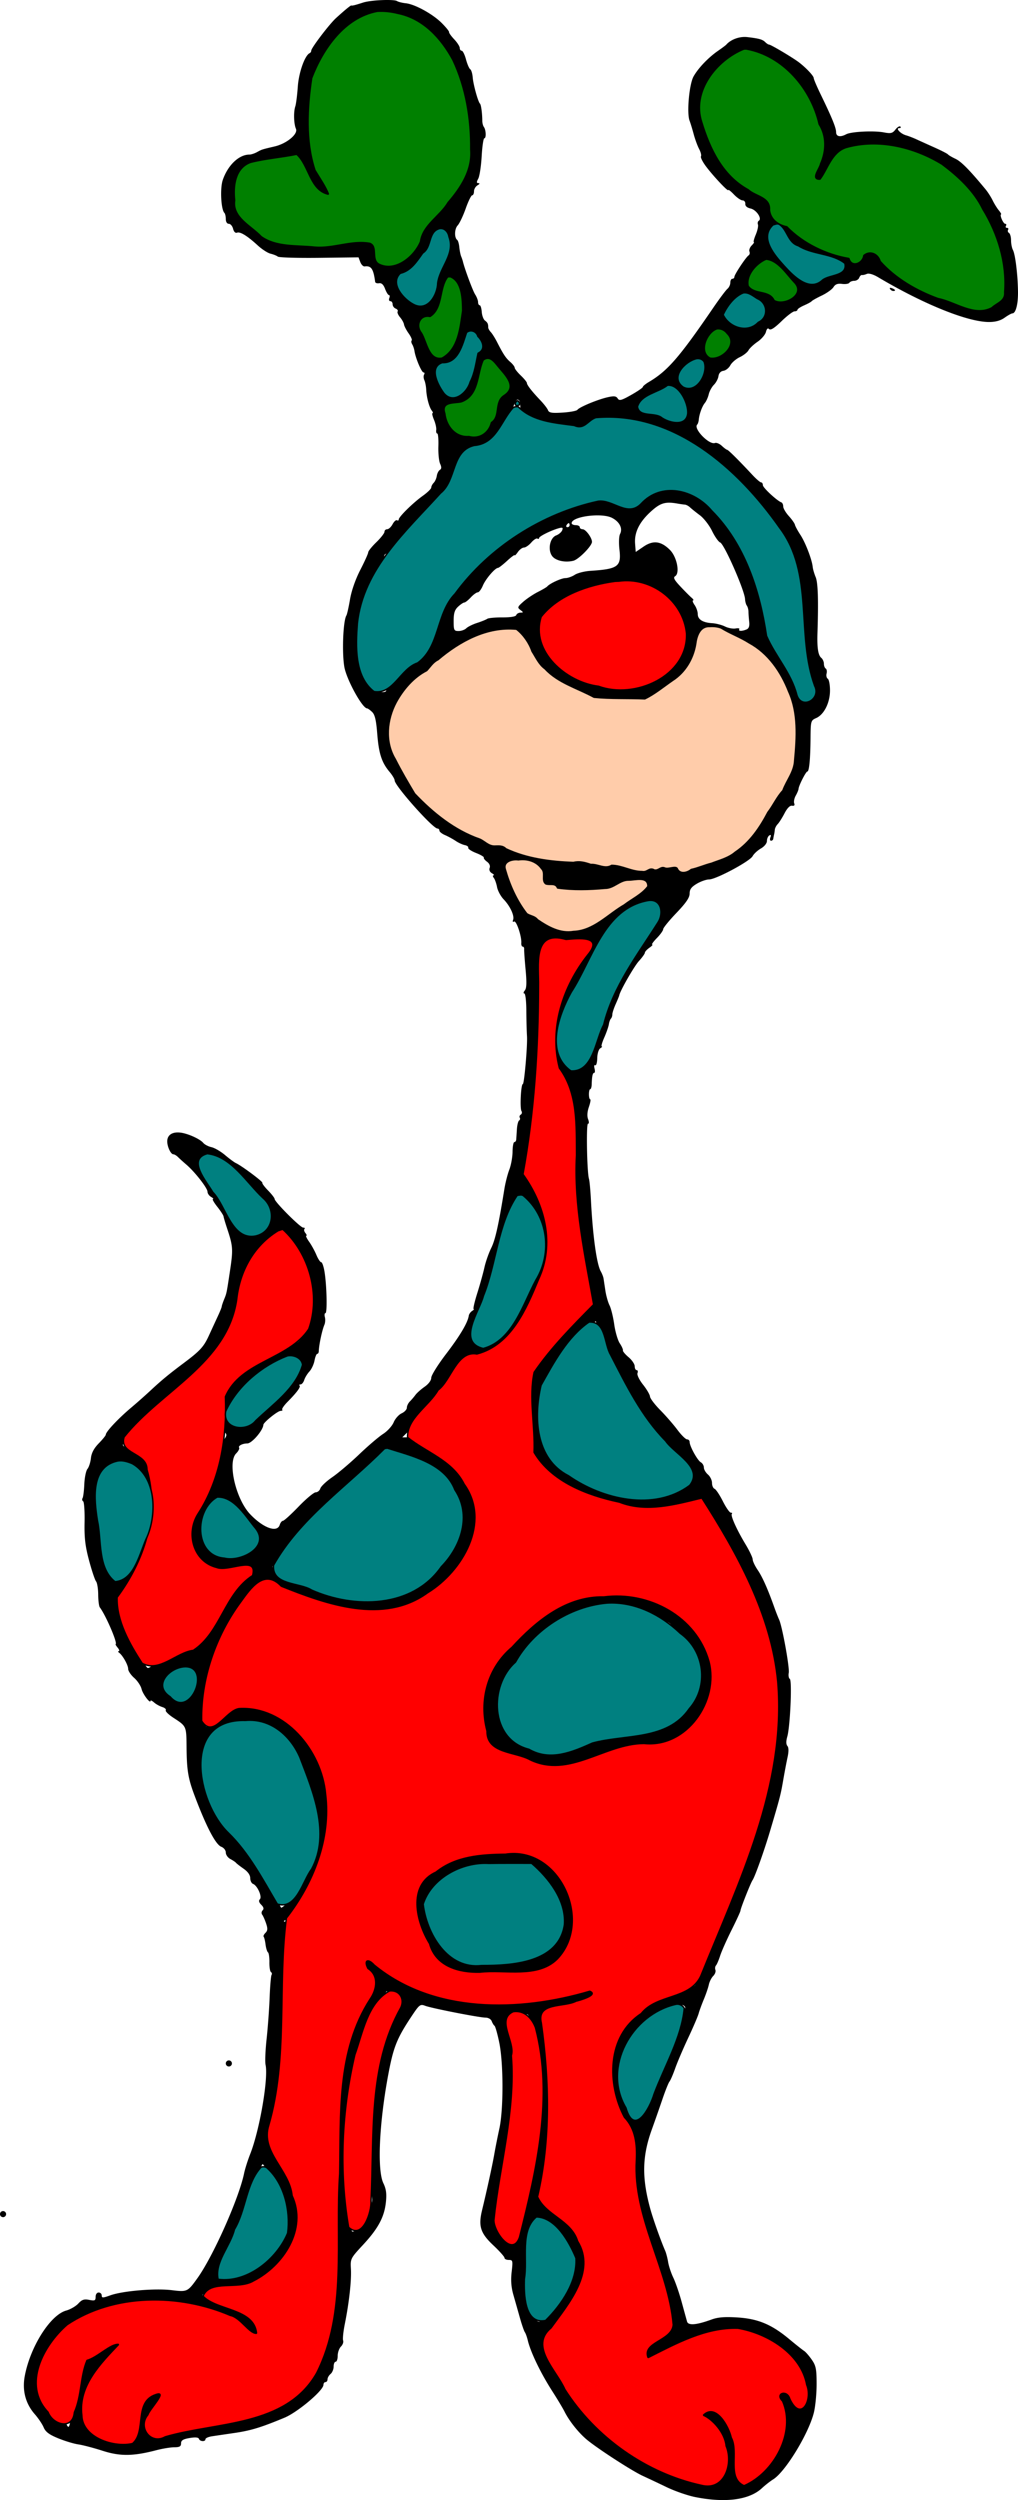
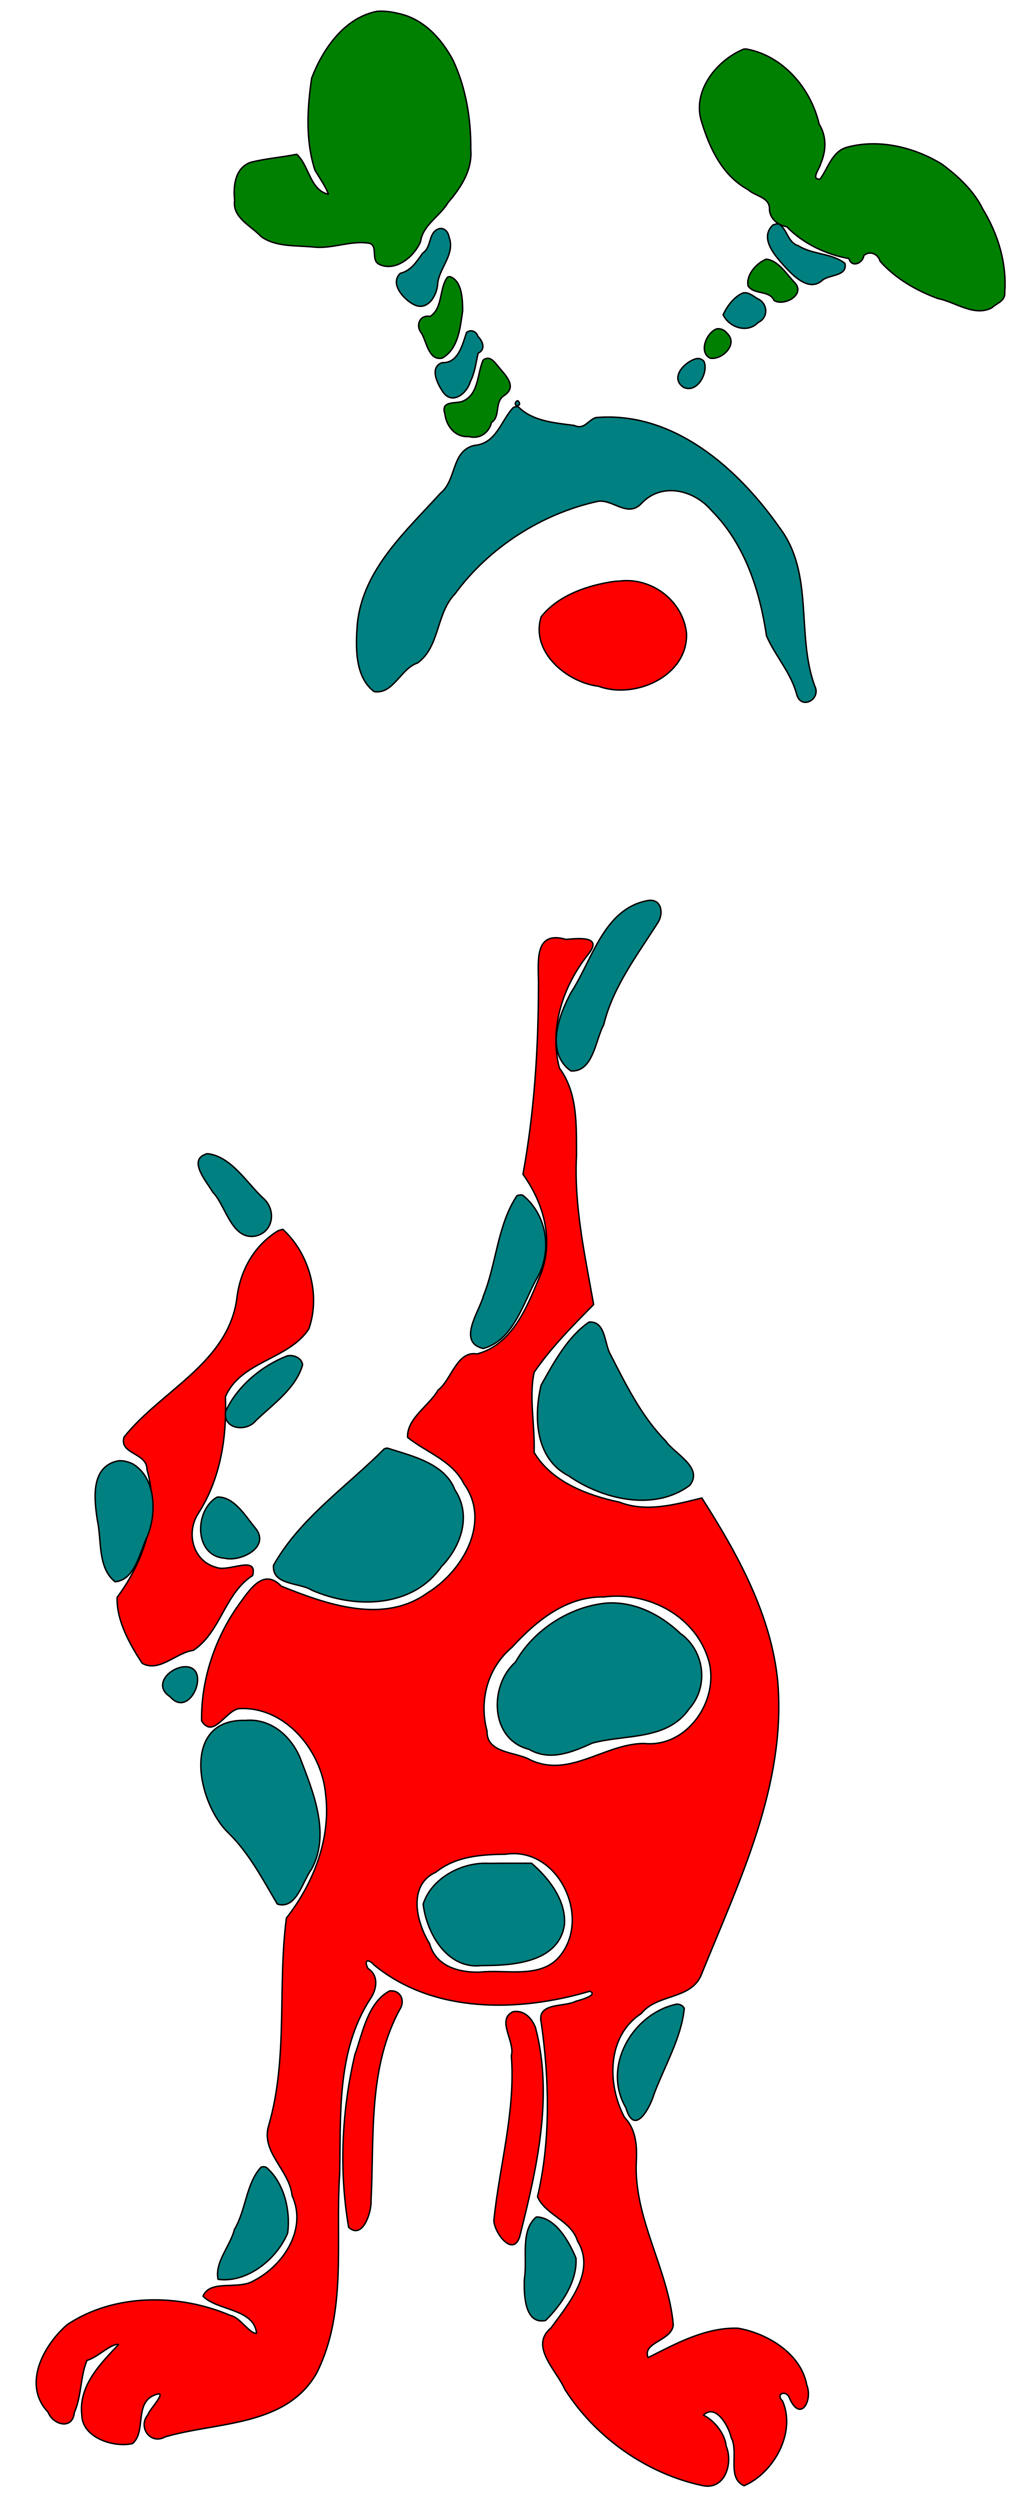
<svg xmlns="http://www.w3.org/2000/svg" width="422.206" height="1035.952" viewBox="0 0 422.206 1035.952">
-   <path d="M288.36 1034.719c-3.12-.621-8.434-2.459-11.811-4.084a730.373 730.373 0 00-9.937-4.692c-4.645-2.127-19.583-11.836-23.624-15.354-3.349-2.915-6.985-7.55-8.854-11.284-.696-1.392-2.974-5.19-5.061-8.437-4.834-7.522-9.01-16.172-10.182-21.093-.332-1.392-.878-2.91-1.214-3.375-.337-.464-1.255-3.122-2.04-5.906-.786-2.784-2.01-7.097-2.72-9.584-.9-3.152-1.116-6.027-.714-9.491.542-4.669.47-4.97-1.193-4.97-.974 0-1.77-.382-1.77-.849 0-.466-2.082-2.803-4.627-5.194-5.352-5.026-6.288-7.93-4.689-14.54 2.075-8.574 4.295-18.747 5.084-23.29.443-2.553 1.386-7.298 2.097-10.546 1.745-7.983 1.718-27.114-.052-35.681-.738-3.576-1.62-6.692-1.96-6.925-.339-.233-.862-1.088-1.161-1.9-.307-.83-1.41-1.477-2.518-1.477-2.59 0-22.385-3.878-25.137-4.924-1.992-.757-2.38-.453-5.59 4.375-6.038 9.085-7.485 12.671-9.582 23.751-3.824 20.2-4.743 39.928-2.114 45.387 1.163 2.414 1.425 4.333 1.067 7.8-.64 6.205-3.183 10.963-9.482 17.745-5.19 5.588-5.278 5.762-5.038 9.985.271 4.775-.74 13.94-2.511 22.736-.64 3.18-.964 6.303-.72 6.939.244.636-.163 1.763-.904 2.504-.74.74-1.347 2.459-1.347 3.818s-.38 2.47-.844 2.47c-.464 0-.844.904-.844 2.007 0 1.103-.57 2.478-1.265 3.056-.696.578-1.266 1.573-1.266 2.213 0 .639-.38 1.162-.844 1.162-.464 0-.843.507-.843 1.126 0 2.335-10.687 11.348-16.156 13.625-9.667 4.024-13.953 5.334-20.67 6.315-3.644.531-7.86 1.152-9.367 1.379-1.508.226-2.742.774-2.742 1.217 0 1.13-2.323 1.009-2.707-.142-.21-.632-1.5-.748-3.867-.348-2.725.46-3.55.975-3.55 2.213 0 1.262-.606 1.614-2.777 1.614-1.526 0-4.907.555-7.512 1.233-9.614 2.505-15.018 2.556-22.297.212-3.656-1.178-8.166-2.36-10.022-2.628-1.856-.268-5.616-1.406-8.355-2.528-3.736-1.532-5.238-2.656-6.015-4.504-.57-1.355-2.227-3.82-3.684-5.48-3.827-4.359-5.27-9.799-4.175-15.735 2.248-12.18 10.598-25.393 17.199-27.215 1.72-.476 3.98-1.783 5.02-2.906 1.518-1.638 2.418-1.938 4.537-1.514 2.3.46 2.644.295 2.644-1.264 0-1.032.538-1.793 1.266-1.793.696 0 1.265.552 1.265 1.228 0 1.065.476 1.057 3.586-.062 5.11-1.839 18.56-2.97 25.446-2.139 6.429.776 6.596.698 10.634-4.924 6.543-9.11 17.214-33.042 19.378-43.46.385-1.856 1.526-5.463 2.535-8.015 3.904-9.877 7.604-31.352 6.373-36.988-.27-1.235-.075-6.042.433-10.682.508-4.64 1.072-12.344 1.254-17.118.182-4.775.54-9.02.796-9.434.255-.414.147-.949-.242-1.189-.389-.24-.68-2.07-.647-4.066.033-1.996-.234-3.847-.594-4.114-.36-.266-.812-1.73-1.004-3.254-.193-1.524-.545-2.964-.783-3.202-.237-.237.099-.961.746-1.608.927-.928.982-1.757.26-3.908-.506-1.501-1.234-3.137-1.62-3.636-.387-.5-.308-1.299.177-1.783.608-.608.437-1.32-.557-2.313-.973-.973-1.158-1.71-.575-2.293 1.03-1.03-1.035-5.667-2.832-6.356-.645-.248-1.173-1.333-1.173-2.412 0-1.257-.984-2.648-2.742-3.876-1.508-1.054-2.932-2.162-3.164-2.463-.232-.3-1.276-.997-2.32-1.546-1.044-.55-1.898-1.755-1.898-2.679 0-.96-.813-1.995-1.899-2.417-2.33-.906-6.244-8.403-11.045-21.156-2.692-7.151-3.254-10.561-3.337-20.249-.074-8.612-.03-8.517-5.475-12.056-1.989-1.293-3.407-2.689-3.151-3.102.255-.413-.396-1.013-1.447-1.333-1.05-.32-2.575-1.166-3.387-1.88-.812-.712-1.476-1.032-1.476-.71 0 1.482-3.203-2.706-3.723-4.87-.323-1.34-1.705-3.417-3.072-4.617-1.368-1.2-2.486-2.87-2.486-3.71 0-1.593-2.28-5.656-3.777-6.73-.475-.342-.532-.626-.128-.633.405-.007.215-.641-.421-1.409-.637-.767-1.032-1.431-.878-1.476.961-.28-4.04-11.928-6.557-15.268-.35-.464-.65-2.84-.668-5.28-.018-2.44-.419-4.908-.891-5.484-.473-.577-1.775-4.465-2.894-8.641-1.59-5.935-1.998-9.393-1.866-15.83.092-4.53-.174-8.448-.592-8.706-.419-.259-.529-.846-.245-1.306.284-.459.613-3.077.73-5.818.118-2.741.704-5.574 1.304-6.296.599-.722 1.244-2.729 1.433-4.459.235-2.152 1.264-4.09 3.256-6.134 1.602-1.644 2.913-3.257 2.913-3.586 0-1.21 5.2-6.741 10.594-11.272a249.184 249.184 0 008.1-7.171c4.305-4.02 7.532-6.686 13.473-11.126 6.964-5.206 8.442-6.812 10.607-11.526 1.172-2.552 2.848-6.184 3.724-8.07.876-1.888 1.593-3.666 1.593-3.954 0-.287.434-1.59.963-2.897 1.081-2.666 1.028-2.409 2.425-11.656 1.38-9.139 1.3-10.382-1.138-17.718-.77-2.32-1.446-4.598-1.5-5.062-.054-.464-1.226-2.268-2.604-4.008-1.378-1.74-2.19-3.175-1.802-3.19.387-.013.039-.412-.773-.885-.812-.473-1.477-1.442-1.477-2.153 0-1.495-5.21-8.173-8.74-11.202-1.328-1.139-2.914-2.571-3.526-3.183-.612-.612-1.455-1.112-1.874-1.112-1.17 0-2.74-3.562-2.542-5.764.216-2.394 2.246-3.6 5.438-3.231 3.058.353 8.123 2.627 9.472 4.251.575.693 2.114 1.495 3.42 1.782 1.305.287 3.841 1.763 5.636 3.28 1.794 1.518 3.832 3.02 4.528 3.337 2.345 1.072 11.281 7.73 10.946 8.157-.183.232.886 1.669 2.376 3.193 1.49 1.524 2.709 3.101 2.709 3.505 0 1.194 10.652 11.863 11.844 11.863.601 0 .843.25.537.555-.305.306-.132 1.065.385 1.688s.678 1.132.357 1.132c-.32 0 .213 1.117 1.185 2.482.972 1.365 2.332 3.833 3.022 5.484.69 1.651 1.585 3.002 1.99 3.002.406 0 1.028 1.804 1.383 4.008.924 5.73 1.175 17.085.378 17.085-.37 0-.477.754-.236 1.675.24.921.148 2.345-.207 3.164-.958 2.213-2.263 8.364-2.33 10.98-.016.58-.302 1.055-.637 1.055s-.846 1.263-1.135 2.805c-.29 1.543-1.235 3.566-2.1 4.495-.866.929-1.836 2.514-2.156 3.522-.32 1.009-1 1.834-1.51 1.834s-.705.222-.434.493c.562.562-1.114 2.83-5 6.765-1.472 1.492-2.453 2.937-2.179 3.211.274.275-.039.505-.696.513-1.21.013-7.076 4.756-7.132 5.765-.126 2.313-4.784 7.72-6.65 7.72-1.984 0-3.885.974-3.409 1.745.247.399-.302 1.476-1.22 2.393-3.685 3.685-.173 18.914 5.812 25.203 5.437 5.715 11.177 7.78 12.247 4.408.295-.928.898-1.688 1.34-1.688.443 0 3.37-2.657 6.504-5.906 3.134-3.248 6.328-5.906 7.097-5.906.769 0 1.627-.722 1.907-1.606.28-.883 2.527-2.995 4.993-4.693 2.465-1.698 7.482-5.953 11.148-9.455 3.666-3.503 8.118-7.299 9.894-8.436 1.775-1.137 3.743-3.3 4.373-4.808.63-1.507 2.12-3.185 3.31-3.727 1.192-.543 2.166-1.592 2.166-2.33 0-.74.56-1.906 1.247-2.591a27.996 27.996 0 002.32-2.717c.59-.808 2.307-2.334 3.815-3.39 1.645-1.153 2.742-2.646 2.742-3.732 0-.996 2.77-5.431 6.153-9.856 5.757-7.529 8.973-12.942 9.395-15.814.099-.674.723-1.57 1.386-1.99.663-.42.95-.768.639-.775-.312-.007.359-2.956 1.49-6.552 1.133-3.596 2.48-8.437 2.993-10.757.514-2.32 1.78-5.927 2.814-8.016 1.676-3.384 3.042-9.508 5.456-24.467.412-2.552 1.334-6.16 2.05-8.015.714-1.857 1.315-5.179 1.336-7.383.02-2.204.353-4.008.74-4.008s.739-.474.782-1.054c.044-.58.169-2.495.279-4.254.11-1.76.523-3.4.919-3.644a.853.853 0 00.27-1.172c-.247-.4-.058-.97.422-1.266.479-.296.608-.964.286-1.484-.724-1.171-.22-11.171.562-11.171.582 0 1.974-15.962 1.729-19.827-.133-2.089-.256-6.93-.275-10.758-.02-3.892-.394-6.96-.85-6.96-.448 0-.354-.556.21-1.236.754-.909.842-3.192.332-8.648-.38-4.077-.648-7.887-.593-8.467.054-.58-.215-1.055-.599-1.055s-.647-.67-.585-1.49c.203-2.698-2.077-9.47-2.997-8.902-.52.322-.688.038-.407-.692.639-1.666-1.217-5.697-3.92-8.514-1.215-1.266-2.445-3.544-2.732-5.062-.288-1.518-.896-3.235-1.352-3.815-.455-.58-.497-1.066-.092-1.08.405-.014.088-.404-.705-.866-.87-.508-1.234-1.381-.918-2.206.319-.83-.107-1.827-1.09-2.545-.887-.649-1.49-1.425-1.34-1.725.15-.3-1.301-1.16-3.226-1.913-1.925-.753-3.377-1.72-3.226-2.15.15-.429-.486-.924-1.414-1.101-.929-.177-2.637-.96-3.797-1.74-1.16-.78-3.154-1.867-4.43-2.415-1.276-.547-2.32-1.383-2.32-1.857s-.365-.862-.811-.862c-1.95 0-17.75-17.738-17.75-19.926 0-.57-.955-2.171-2.121-3.557-3.266-3.882-4.462-7.581-5.106-15.796-.443-5.657-.977-7.916-2.131-9.023-.847-.812-1.773-1.476-2.057-1.476-1.99 0-8.586-12.026-9.47-17.263-1.017-6.03-.486-19.052.868-21.242.277-.448.952-3.452 1.5-6.677.61-3.594 2.263-8.323 4.272-12.22 1.802-3.498 3.276-6.77 3.276-7.274 0-.503 1.519-2.388 3.374-4.188 1.856-1.8 3.375-3.748 3.375-4.328 0-.58.506-1.055 1.124-1.055.618 0 1.624-.936 2.236-2.08.613-1.145 1.436-1.882 1.83-1.638.395.244.717.103.717-.313 0-1.096 5.958-6.949 10.016-9.841 1.916-1.365 3.483-2.903 3.483-3.417 0-.514.45-1.385 1.001-1.936.55-.55 1.13-1.844 1.287-2.874.157-1.03.73-2.147 1.271-2.482.716-.442.743-1.147.1-2.568-.487-1.077-.808-4.332-.713-7.232.095-2.9-.116-5.273-.468-5.273-.353 0-.543-.664-.424-1.475.119-.812-.3-2.71-.93-4.219-.63-1.509-.905-2.743-.61-2.743.295 0 .163-.475-.294-1.055-1.076-1.367-2.168-5.44-2.316-8.648-.065-1.392-.413-3.177-.773-3.967-.36-.79-.41-1.834-.109-2.32.3-.487.196-.884-.232-.884-.808 0-3.309-5.902-3.755-8.86-.14-.927-.567-2.187-.948-2.798-.38-.61-.476-1.327-.211-1.592.264-.265-.303-1.582-1.26-2.927-.958-1.345-1.826-3.018-1.929-3.718-.102-.7-.838-2.032-1.634-2.962-.795-.93-1.248-2.012-1.004-2.406.243-.393-.125-.933-.818-1.2-.694-.265-1.261-1.065-1.261-1.775s-.42-1.292-.934-1.292-.716-.57-.448-1.266c.267-.696.2-1.265-.147-1.265-.348 0-1.07-1.162-1.606-2.581-.666-1.762-1.454-2.498-2.487-2.32-.831.143-1.562-.12-1.624-.583-.717-5.407-1.631-6.746-4.361-6.39-.584.076-1.395-.739-1.802-1.81l-.742-1.95-16.276.202c-8.953.111-16.684-.115-17.182-.504-.497-.388-1.857-.932-3.022-1.21-1.164-.276-3.537-1.804-5.273-3.394-4.385-4.016-7.314-5.82-8.63-5.314-.68.26-1.324-.378-1.636-1.623-.283-1.13-1.078-2.053-1.765-2.053-.746 0-1.25-.793-1.25-1.969 0-1.083-.263-2.233-.586-2.555-1.409-1.41-1.848-10.202-.68-13.616 2.105-6.15 6.712-10.546 11.054-10.546.71 0 2.121-.457 3.135-1.014 2.041-1.124 1.97-1.101 7.355-2.365 4.986-1.171 9.764-5.129 8.81-7.297-.89-2.025-1.04-6.976-.278-9.257.33-.987.8-4.681 1.047-8.21.414-5.929 2.933-13.007 4.947-13.902.348-.155.633-.625.633-1.045 0-1.096 7.495-10.94 10.232-13.439 3.632-3.316 6.202-5.42 6.422-5.257.248.183 1.553-.142 4.86-1.21C153.816.02 163.321-.39 164.682.45c.566.35 2.187.755 3.6.899 3.752.38 11.135 4.425 14.875 8.148 1.79 1.781 3.179 3.49 3.088 3.797-.091.307.87 1.658 2.134 3.001 1.265 1.344 2.3 2.958 2.3 3.586 0 .628.364 1.143.81 1.143.447 0 1.245 1.613 1.775 3.585.53 1.972 1.322 3.81 1.76 4.082.437.273.9 1.791 1.028 3.375.244 3.018 2.228 10.17 3.022 10.894.46.42.939 3.989.955 7.133.005.906.304 2.045.664 2.53.885 1.194 1.015 4.68.174 4.68-.37 0-.865 3.345-1.098 7.434-.233 4.089-.868 8.265-1.412 9.28-.778 1.455-.758 1.853.096 1.873.643.016.483.376-.392.886-.812.473-1.477 1.6-1.477 2.505 0 .905-.338 1.646-.75 1.646-.414 0-1.625 2.474-2.693 5.497-1.067 3.024-2.568 6.172-3.335 6.995-1.339 1.437-1.436 5.077-.161 6.033.336.252.72 1.597.852 2.99.133 1.392.475 3.1.76 3.796.286.696.61 1.645.72 2.11.747 3.13 4.098 12.136 5.092 13.68.661 1.028 1.203 2.452 1.203 3.164 0 .712.299 1.295.664 1.295.365 0 .753 1.234.861 2.742.109 1.508.702 3.122 1.318 3.586 1.113.838 1.375 1.39 1.375 2.893 0 .43.475 1.285 1.055 1.898s1.734 2.444 2.566 4.068c2.656 5.191 3.659 6.702 5.524 8.319 1.003.87 1.823 1.94 1.823 2.38 0 .438 1.14 1.888 2.532 3.222 1.392 1.334 2.53 2.73 2.53 3.101 0 .83 2.093 3.515 5.602 7.187 1.456 1.524 2.877 3.368 3.158 4.099.412 1.075 1.573 1.263 6.08.983 3.065-.19 5.82-.71 6.124-1.153.754-1.102 8.388-4.276 12.519-5.204 2.674-.601 3.543-.497 4.17.497.673 1.067 1.523.845 5.616-1.465 2.653-1.497 4.823-2.983 4.823-3.303 0-.32 1.147-1.259 2.548-2.086 7.721-4.561 12.618-10.204 26.617-30.668 2.603-3.805 5.269-7.364 5.924-7.907.655-.544 1.19-1.702 1.19-2.573s.38-1.584.844-1.584c.464 0 .844-.36.844-.801 0-.962 4.831-8.237 5.914-8.907.42-.259.567-.979.328-1.6-.238-.622.185-1.749.941-2.504.756-.756 1.153-1.375.881-1.375-.271 0 .093-1.403.81-3.12.717-1.715 1.118-3.6.892-4.19-.226-.59-.063-1.288.363-1.552 1.435-.886-1.016-4.54-3.395-5.062-1.483-.326-2.274-1.022-2.203-1.94.06-.788-.453-1.432-1.14-1.432-.686 0-2.3-1.1-3.585-2.445-1.286-1.345-2.337-2.168-2.337-1.828 0 .85-6.405-5.967-9.362-9.964-1.33-1.799-2.215-3.601-1.964-4.006.25-.405-.098-1.782-.773-3.059-.675-1.277-1.686-4.03-2.246-6.118-.56-2.089-1.328-4.603-1.707-5.588-1.227-3.19-.155-15.14 1.646-18.345 1.96-3.49 6.126-7.844 10.187-10.649 1.624-1.121 3.143-2.255 3.375-2.52 1.92-2.195 5.584-3.512 8.737-3.142 4.938.578 6.326.971 7.47 2.117.553.552 1.263 1.003 1.578 1.003.737 0 9.89 5.44 12.41 7.376 3 2.305 6.085 5.6 6.085 6.5 0 .448 1.299 3.49 2.887 6.758 4.665 9.603 6.393 13.83 6.393 15.637 0 1.84 1.7 2.2 4.161.884 2.063-1.104 11.438-1.576 15.629-.786 2.936.554 3.61.388 4.831-1.187.78-1.006 1.698-1.55 2.04-1.21.34.341.13.62-.468.62-1.661 0 .528 2.345 2.78 2.979 1.003.282 2.962 1.036 4.354 1.675 1.392.64 4.809 2.184 7.593 3.43 2.784 1.248 5.252 2.518 5.484 2.823.232.305 1.647 1.133 3.143 1.84 2.361 1.116 5.847 4.655 12.466 12.657.928 1.122 2.24 3.174 2.917 4.56.676 1.386 1.815 3.224 2.53 4.084.717.861 1.152 1.62.968 1.688-.691.252.906 3.919 1.707 3.919.46 0 .602.38.315.844-.287.464-.097.843.422.843s.725.354.458.786c-.267.432-.1 1.024.372 1.315.472.291.857 1.671.857 3.067 0 1.395.347 3.185.771 3.977.978 1.827 1.978 9.907 2.105 17.01.096 5.346-.885 9.261-2.324 9.274-.392.004-1.842.81-3.22 1.793-1.696 1.207-3.789 1.786-6.459 1.786-8.883 0-27.162-7.378-46.06-18.591-1.97-1.17-3.811-1.704-4.627-1.343-.745.33-1.65.536-2.01.458-.362-.078-.877.43-1.146 1.131-.268.7-1.185 1.274-2.036 1.274-.85 0-1.77.36-2.042.8-.272.44-1.636.657-3.032.48-1.838-.233-2.819.134-3.562 1.332-.564.909-2.734 2.47-4.823 3.47-2.088.999-3.986 2.063-4.218 2.364-.232.301-1.656 1.085-3.164 1.74-1.508.657-2.742 1.48-2.742 1.832 0 .35-.544.637-1.21.637-.665 0-3.106 1.849-5.426 4.108-2.847 2.773-4.494 3.83-5.072 3.253-.577-.578-1.02-.195-1.364 1.177-.281 1.118-1.841 2.945-3.467 4.059-1.626 1.114-3.321 2.707-3.767 3.54-.445.832-2.078 2.115-3.629 2.85-1.55.737-3.308 2.251-3.905 3.367-.597 1.115-1.886 2.142-2.864 2.282-1.123.16-1.882.979-2.057 2.22-.153 1.08-.998 2.685-1.877 3.564-.88.879-1.85 2.652-2.155 3.94-.306 1.288-1.03 2.911-1.61 3.607-1.141 1.373-2.315 4.608-2.525 6.96-.073.812-.37 1.715-.661 2.006-1.667 1.667 5 8.531 7.394 7.613.608-.234 1.89.307 2.85 1.201.96.894 1.948 1.625 2.197 1.625.446 0 4.919 4.445 10.494 10.43 1.573 1.688 3.187 3.07 3.586 3.07s.725.52.725 1.156c0 1.033 5.815 6.431 7.692 7.14.41.155.747.914.749 1.688 0 .773 1.046 2.556 2.32 3.962 1.274 1.405 2.417 3.035 2.54 3.622.122.586 1.145 2.474 2.273 4.194 2.09 3.189 4.788 10.208 5.092 13.252.093.928.644 2.826 1.226 4.218.963 2.308 1.194 9.401.753 23.202-.197 6.133.276 9.192 1.589 10.281.592.492 1.077 1.585 1.077 2.428 0 .844.344 1.747.765 2.007.42.26.577 1.189.348 2.064-.229.875 0 1.847.501 2.158.504.312.917 2.486.917 4.832 0 5.106-2.456 10.004-5.748 11.46-2.205.977-2.269 1.208-2.325 8.41-.069 8.608-.562 13.732-1.322 13.732-.6 0-3.575 5.855-3.645 7.172-.025.464-.547 1.728-1.16 2.808-.614 1.08-.903 2.52-.643 3.198.311.812.009 1.15-.888.988-.864-.155-2.004.99-3.116 3.13-.965 1.857-2.244 3.877-2.843 4.49-.6.613-1.137 1.658-1.195 2.32-.059.663-.2 1.585-.317 2.05a17.258 17.258 0 00-.316 1.687c-.058.464-.473.844-.923.844-.45 0-.575-.632-.278-1.404.362-.944.215-1.205-.449-.794-.543.335-.987 1.364-.987 2.287 0 .973-1.049 2.279-2.5 3.111-1.375.79-2.92 2.219-3.432 3.176-1.145 2.14-15.199 9.654-18.054 9.654-1.14 0-3.423.797-5.073 1.77-2.276 1.344-3.002 2.33-3.002 4.08 0 1.689-1.468 3.842-5.484 8.04-3.016 3.152-5.484 6.18-5.484 6.729 0 .548-1.184 2.208-2.631 3.688-1.447 1.48-2.312 2.692-1.922 2.692.39 0-.134.59-1.165 1.313-1.031.723-1.875 1.648-1.875 2.057 0 .41-1.108 1.957-2.462 3.44-2.001 2.19-7.863 12.418-8.16 14.238-.043.257-.707 1.878-1.477 3.603-.77 1.725-1.4 3.655-1.4 4.289 0 .634-.263 1.415-.585 1.736-.321.322-.706 1.387-.856 2.368-.15.981-1.005 3.44-1.9 5.462-.895 2.024-1.364 3.685-1.042 3.692.322.007.048.354-.61.77-.682.431-1.225 2.204-1.265 4.124-.04 1.852-.415 3.154-.836 2.895-.421-.26-.552.346-.29 1.347.262 1 .195 1.82-.148 1.82-.631 0-.926 1.388-1.028 4.85-.031 1.045-.3 1.9-.6 1.9-.299 0-.543.948-.543 2.108 0 1.16.24 2.11.533 2.11.293 0 .049 1.41-.543 3.132-.688 2-.812 3.83-.344 5.062.437 1.149.418 1.93-.046 1.93-.783 0-.408 20.235.424 22.855.234.738.6 4.726.812 8.86.756 14.744 2.373 26.43 4.07 29.432.533.94 1.053 2.279 1.158 2.975.104.696.448 2.974.765 5.062.316 2.088 1.09 4.82 1.721 6.069.63 1.249 1.503 4.79 1.939 7.869.436 3.079 1.47 6.612 2.3 7.853.83 1.24 1.417 2.559 1.306 2.93-.111.372.943 1.64 2.343 2.817 1.4 1.178 2.546 2.868 2.546 3.754 0 .887.367 1.613.817 1.613.45 0 .601.562.338 1.249-.27.703.735 2.783 2.3 4.76 1.53 1.93 2.828 4.149 2.886 4.93.057.78 1.976 3.314 4.264 5.63 2.288 2.317 5.487 5.991 7.109 8.165 1.621 2.173 3.425 3.952 4.007 3.952.582 0 1.059.49 1.059 1.087 0 1.738 3.253 7.637 4.64 8.413.696.39 1.266 1.364 1.266 2.166 0 .802.759 2.108 1.687 2.903.928.795 1.687 2.357 1.687 3.472 0 1.115.475 2.213 1.055 2.44.58.226 2.128 2.545 3.44 5.152 1.31 2.607 2.797 4.74 3.304 4.74.506 0 .7.22.433.487-.645.645 1.984 6.495 5.668 12.614 1.636 2.717 2.975 5.539 2.975 6.27 0 .732.935 2.707 2.078 4.39 1.966 2.892 4.179 7.861 6.89 15.472.66 1.856 1.553 4.134 1.983 5.062 1.313 2.835 4.413 19.929 4.003 22.072-.212 1.108-.014 2.243.44 2.524.993.614.16 19.691-1.043 23.89-.542 1.89-.528 3.198.043 3.885.568.685.588 2.281.059 4.706-.44 2.019-1.257 6.328-1.815 9.576-1.02 5.94-1.343 7.185-5.474 21.093-2.395 8.063-6.242 18.845-7.226 20.249-.778 1.11-5 11.754-5 12.606 0 .364-1.66 3.976-3.688 8.028-2.028 4.051-4.162 8.85-4.742 10.662-.58 1.813-1.359 3.627-1.73 4.032-.372.404-.48 1.249-.239 1.876.241.628-.168 1.747-.908 2.488-.74.74-1.562 2.363-1.825 3.607-.264 1.244-1.194 3.97-2.067 6.058-.874 2.088-1.847 4.746-2.162 5.906-.316 1.16-2.27 5.716-4.344 10.124-2.073 4.409-4.49 10.062-5.37 12.564-.882 2.502-1.947 4.97-2.37 5.484-.42.515-1.733 3.783-2.914 7.264a856.462 856.462 0 01-4.431 12.655c-4.001 11.091-4.163 19.992-.597 32.905 1.174 4.249 4.348 13.171 6.153 17.296.406.928.962 3.053 1.235 4.722.273 1.668 1.235 4.561 2.137 6.428.901 1.866 2.458 6.386 3.458 10.043 1 3.657 2.011 7.322 2.246 8.145.491 1.715 3.887 1.432 10.145-.845 2.643-.963 5.47-1.192 10.677-.867 8.6.536 14.21 2.87 21.522 8.956 2.797 2.327 5.588 4.54 6.202 4.917.614.378 2.03 1.994 3.147 3.592 1.756 2.514 2.03 3.875 2.038 10.124.01 3.97-.51 9.308-1.142 11.86-2.162 8.712-11.832 24.547-16.898 27.669-1.179.727-3.284 2.375-4.677 3.664-5.235 4.84-15.099 6.148-27.606 3.659zm9.47-7.583c0-.613.4-1.247.889-1.41 1.568-.523 2.672-7.48 1.599-10.072-.53-1.28-.71-2.736-.401-3.236.309-.5-.214-2.166-1.163-3.7-2.19-3.546-5.987-7.67-5.987-6.504 0 .488-.76.887-1.687.887-2.024 0-2.161-1.48-.374-4.03 1.794-2.563 7.123-2.703 7.123-.188 0 .928.542 1.687 1.205 1.687.662 0 2.025 1.044 3.03 2.32 3.532 4.492 4.357 7.776 4.343 17.297-.01 6.614.266 9.07 1.022 9.07 1.5 0 8.02-4.832 11.73-8.69 2.295-2.39 3.042-3.781 2.666-4.969-.305-.96.016-2.246.77-3.079.712-.786 1.703-3.99 2.203-7.12.759-4.75.693-6.105-.396-8.212-.718-1.387-1.675-2.523-2.127-2.523-.452 0-.822-.942-.822-2.093 0-1.538.569-2.236 2.143-2.631 2.541-.638 5.131 1.333 6.766 5.146l1.085 2.531.936-2.447c1.335-3.486.241-12.33-1.761-14.249-.867-.83-1.576-1.839-1.576-2.24 0-.665-2.939-3.052-11.681-9.488-2.059-1.516-3.714-2.116-4.982-1.807-1.044.254-1.898.083-1.898-.38 0-1.557-6.272-1.621-13.078-.133-9.97 2.18-23.595 7.911-26.68 11.223-1.882 2.02-4.495 1.237-3.868-1.16.241-.922.095-1.677-.326-1.677-1.52 0-.724-2.7.923-3.13.928-.243 1.687-.777 1.687-1.187 0-.41.529-.745 1.175-.745.647 0 1.374-.516 1.615-1.146.242-.63 1.612-1.38 3.044-1.666 1.464-.293 2.603-1.053 2.603-1.737 0-.67.43-1.36.954-1.535 1.075-.358-.448-6.609-3.864-15.853-2.597-7.027-4.6-13.139-5.532-16.874-.406-1.624-1.507-5.041-2.448-7.593-.94-2.552-1.723-5.305-1.738-6.117-.015-.812-.407-1.477-.871-1.477s-.848-1.234-.854-2.742c-.009-1.508-.515-4.64-1.133-6.96-1.115-4.187-.674-16.753.747-21.304.36-1.151.24-1.898-.306-1.898-.494 0-1.791-.855-2.883-1.899-6.574-6.288-9.63-20.257-6.598-30.157.496-1.62.902-3.804.902-4.851 0-1.047.665-2.625 1.477-3.506.812-.881 2.426-2.932 3.586-4.557 1.16-1.625 3.722-3.976 5.695-5.225 1.972-1.249 3.585-2.744 3.585-3.323 0-1.263 3.568-3.01 6.157-3.014 1.022 0 3.102-.761 4.621-1.687 1.538-.938 4.25-1.685 6.117-1.685 3.392 0 3.934-.758 3.429-4.8-.115-.925 3.99-10.12 10.099-22.62 1.6-3.276 2.292-5.732 1.958-6.96-.364-1.338-.153-1.9.714-1.9.718 0 1.675-1.493 2.298-3.585.587-1.972 1.818-5.104 2.736-6.96 1.64-3.318 4.565-11.029 5.44-14.343.245-.929.788-2.447 1.208-3.375 1.126-2.493 3.314-11.148 4.158-16.453.406-2.552 1.495-8.816 2.42-13.92 2.08-11.473 1.998-37.625-.139-44.717-.699-2.32-1.53-5.72-1.846-7.553-.316-1.834-2.202-6.394-4.19-10.132-1.988-3.739-3.879-8.002-4.202-9.474-.323-1.472-1.133-3.129-1.8-3.682-.666-.553-1.21-1.696-1.21-2.54 0-.843-.39-1.775-.867-2.069-.476-.294-.81-.981-.744-1.526.27-2.187-.14-3.1-1.392-3.1-.724 0-1.079-.384-.79-.852.29-.469-.257-1.849-1.215-3.067-.958-1.218-1.742-2.721-1.742-3.34 0-.706-.527-.924-1.412-.584-1.08.414-1.282.201-.858-.902.35-.911.074-1.628-.746-1.943-.715-.274-1.113-.987-.884-1.583.553-1.44-2.6-7.546-3.921-7.595-.571-.021-.943-.496-.827-1.055.116-.559-.571-1.016-1.527-1.016-1.09 0-1.515.36-1.14.967.415.67-.031.809-1.459.45-1.16-.29-3.095.023-4.44.721-1.312.68-2.852 1.237-3.424 1.237-.572 0-2.15.553-3.506 1.23-2.205 1.1-3.447 1.048-11.73-.496-9.406-1.754-26.75-6.863-28.536-8.406-.538-.465-2.876-2.273-5.196-4.019-8.286-6.233-10.223-8.614-10.053-12.355.085-1.856-.287-5.843-.825-8.859-1.174-6.585-1.04-19.755.234-23.012.503-1.288 1.49-2.563 2.194-2.833.703-.27 1.278-1 1.278-1.622 0-.623.854-2.083 1.898-3.245a86.723 86.723 0 003.586-4.315c.928-1.212 3.111-3.698 4.852-5.524 1.74-1.827 3.163-3.69 3.163-4.139 0-.45.536-.612 1.19-.36.697.267 1.4-.212 1.701-1.158.282-.887 1.485-2.133 2.673-2.77 3.342-1.788 3.783-3.387 2.336-8.472-.714-2.51-1.29-5.22-1.278-6.022.011-.803-.375-1.705-.86-2.004-.591-.366-.555-.745.11-1.156.723-.446.545-1.406-.657-3.546-1.227-2.185-1.43-3.323-.793-4.46.592-1.06.58-1.358-.038-.976-.49.304-1.13.166-1.422-.306-.292-.471-.128-.857.363-.857 1.34 0 1.077-3.124-.306-3.655-.736-.282-1.024-1.135-.744-2.204.25-.96-.016-2.311-.591-3.005-.737-.888-.764-1.26-.09-1.26.938 0 .892-2.239-.312-15.141-.236-2.527-.646-5.28-.912-6.117-.298-.94-.058-1.528.628-1.536.757-.009.814-.21.18-.633-.957-.637-1.401-23.457-.488-25.044.902-1.567.615-4.683-.432-4.683-.584 0-1.727-1.045-2.54-2.32-.811-1.277-1.674-2.51-1.917-2.743-2.43-2.323-3.16-6.09-3.189-16.452-.016-6.033.205-11.348.492-11.812.286-.464.615-1.223.73-1.687 1.002-4.052 2.618-7.271 3.844-7.66.859-.273 1.478-1.304 1.478-2.461 0-1.096.57-2.562 1.266-3.258.696-.696 1.266-1.53 1.266-1.852 0-.322 1.767-3.062 3.926-6.089l3.927-5.503-6.247.6c-8.646.83-10.367.785-10.72-.276-.17-.507-.584-.922-.922-.922-1.007 0-4.375 3.427-3.988 4.058 1.654 2.697 1.833 11.912.67 34.33-.362 6.961-.356 13.071.013 13.578.368.507.492 1.1.273 1.318-.218.218-.603 2.651-.856 5.406-.253 2.756-.609 6.431-.79 8.168-.183 1.737.002 3.364.41 3.616.408.252.034 1.718-.83 3.257-.955 1.699-1.299 3.24-.876 3.924.412.666.221 1.805-.466 2.786-.797 1.139-.912 2.127-.365 3.149.54 1.01.483 1.593-.178 1.813-1.153.385-1.526 2.01-1.892 8.249-.28 4.785.184 5.847 6.164 14.08.947 1.305 1.94 3.7 2.209 5.325.268 1.624.86 4.36 1.317 6.081.456 1.721.628 4.189.381 5.485a180.88 180.88 0 00-.95 5.73c-.606 4.06-4.382 15.607-5.587 17.085-.473.58-.569 1.055-.212 1.055.356 0-.376.949-1.628 2.11-1.252 1.16-2.062 2.108-1.8 2.108.262 0-.406 1.424-1.485 3.164-1.078 1.74-2.458 4.398-3.066 5.906-.607 1.508-1.46 2.742-1.896 2.742-.435 0-.556.38-.27.844.287.464-.05.844-.75.844s-2.283.937-3.519 2.082c-1.235 1.145-2.964 2.31-3.84 2.588-.876.278-1.593.812-1.593 1.187s-1.233.928-2.739 1.23c-2.04.407-3.001.187-3.77-.864-.848-1.16-1.262-1.22-2.324-.34-.71.59-1.292 1.446-1.292 1.903 0 .456-.949 1.957-2.109 3.336-1.16 1.378-2.11 3.05-2.11 3.713 0 .663-2.639 3.92-5.865 7.237-3.226 3.317-6.071 6.446-6.322 6.955-1.094 2.213-2.793 4.36-5.843 7.387l-3.265 3.24h3.054c1.68 0 3.055.335 3.055.745s.664.972 1.476 1.25c3.61 1.23 11.234 6.244 13.008 8.551 1.07 1.393 2.753 3.183 3.74 3.98.989.796 2.308 2.694 2.934 4.218.626 1.524 1.765 3.452 2.532 4.285 1.34 1.453 2.442 7.294 2.458 13.01.01 4.18-2.423 10.51-5.136 13.358-1.348 1.414-2.45 3.028-2.45 3.586 0 .558-.38 1.014-.844 1.014-.464 0-.844.397-.844.882 0 .486-.879 1.761-1.953 2.836-1.074 1.074-2.688 2.922-3.586 4.107-.898 1.184-5.583 4.172-10.412 6.64-8.681 4.435-8.88 4.49-17.55 4.81-7.254.27-9.602.028-13.579-1.393-2.644-.945-6.137-1.888-7.76-2.095-4.436-.564-21.936-6.739-21.944-7.741-.004-.48-.901-1.289-1.995-1.795-1.798-.834-2.43-.47-6.6 3.796-2.922 2.99-5.338 6.495-6.597 9.57-1.16 2.831-2.507 4.851-3.237 4.851-.688 0-1.008.243-.71.54.296.297.014 1.531-.628 2.742-2.867 5.406-4.774 11.448-5.954 18.865-.277 1.74-.88 3.164-1.339 3.164-.528 0-.503.62.068 1.688.556 1.039.587 1.687.081 1.687-1.291 0-2.15 7.633-1.055 9.386.52.833.693 2.195.383 3.025-.604 1.617 4.383-2.18 9.306-7.085 1.867-1.861 3.345-2.61 4.796-2.432 7.311.9 10.886 1.705 13.488 3.038 1.624.832 3.522 1.734 4.218 2.004 2.259.875 4.454 2.555 6.947 5.315 3.003 3.325 6.69 8.685 5.974 8.685-.29 0 .047.665.748 1.477.7.812 1.99 3.565 2.865 6.117.876 2.552 1.863 4.842 2.193 5.088.33.246.632 1.196.668 2.11.348 8.644.667 12.066 1.208 12.94.35.566.188 1.567-.358 2.226-.547.658-1.2 3.584-1.453 6.501-.253 2.918-.985 6.345-1.628 7.616-.642 1.272-1.131 2.512-1.086 2.757.275 1.509-1.328 6.018-2.64 7.426-1.767 1.897-5.412 9.088-5.14 10.138.1.383-.228.443-.728.134-.52-.322-1.316.517-1.863 1.967-.528 1.4-2.11 3.105-3.541 3.82-1.88.937-2.155 1.306-1.008 1.345 1.293.044 1.393.279.55 1.294-.687.828-.843 2.593-.47 5.304.307 2.234.72 10.883.919 19.219.198 8.336.448 15.916.555 16.844.106.928-.13 4.44-.524 7.804-.602 5.125-.971 6.117-2.276 6.117-1.302 0-1.43.338-.776 2.056.475 1.248.481 3.982.017 6.96a661.742 661.742 0 00-1.656 11.58c-.49 3.672-1.217 7.09-1.615 7.594-1.414 1.795-1.667 8.934-.363 10.238.675.675 1.518 1.227 1.875 1.227.356 0 1.083.854 1.615 1.898s1.757 2.877 2.723 4.073c.965 1.196 2.077 3.474 2.47 5.062.393 1.588 1.317 5.09 2.053 7.78 2.923 10.684.828 19.075-6.891 27.606-6.444 7.12-12.204 9.67-23.337 10.335-8.929.533-12.012 1.727-6.662 2.58 1.768.283 6.882 2.14 11.365 4.127 7.29 3.232 8.301 3.952 9.573 6.821 1.722 3.888 1.117 7.339-1.287 7.339-.92 0-1.672-.374-1.672-.832 0-1.264-7.672-8.449-9.023-8.449-1.344 0-6.367-2.438-7.007-3.402-.649-.976-22.609-3.714-27.842-3.471-6.448.3-18.59 3.048-22.677 5.133-1.876.957-3.877 1.74-4.447 1.74-1.61 0-6.576 3.637-7.076 5.182-.247.762-1.13 1.563-1.961 1.781-1.788.468-6.136 8.496-7.995 14.762-1.133 3.821-1.146 4.43-.094 4.43.671 0 1.22.57 1.22 1.266 0 .696-.38 1.265-.843 1.265-1.629 0-.818 2.744 1.834 6.207 3.45 4.506 6.293 7.292 7.436 7.292.5 0 1.126.57 1.393 1.266.998 2.602 1.579 1.085 1.85-4.838.277-6.016 2.603-14.447 5.01-18.153 1.142-1.759 1.101-1.898-.552-1.898-1.024 0-1.784-.54-1.784-1.266 0-.852.852-1.266 2.605-1.266 1.883 0 3.81-1.053 6.947-3.796 4.273-3.738 7.196-4.653 9.732-3.046 1.89 1.198.288 4.142-2.877 5.286-1.6.579-2.908 1.474-2.908 1.99 0 .515-1.133 1.774-2.517 2.798-4.47 3.303-8.816 14.349-7.948 20.192.294 1.978.87 3.803 1.281 4.057.41.254.747 1.104.747 1.888 0 1.02 1.504 1.877 5.273 3.002 2.9.866 6.098 1.959 7.106 2.428 1.009.469 2.851.597 4.095.285 2.034-.51 2.208-.848 1.737-3.358-.629-3.352 2.813-14.298 5.193-16.515.862-.803 2.977-1.724 4.7-2.047 4.481-.841 5.212 1.417 1.526 4.71-1.492 1.333-3.462 4.173-4.379 6.312-1.431 3.34-1.516 4.229-.597 6.304.588 1.328 1.352 2.415 1.698 2.415.346 0 3.006-.93 5.91-2.065 6.663-2.605 12.265-4.057 13.266-3.438 1.168.72 18.497-1.834 22.68-3.344 2.015-.728 5.052-2.018 6.75-2.868 1.696-.85 4.034-1.774 5.194-2.053 2.848-.686 11.23-9.144 13.385-13.504 2.09-4.233 4.943-13.307 6.544-20.82 1.967-9.231 3.023-34.124 1.79-42.185-.912-5.958-.843-27.747.144-45.56.68-12.271 2.572-24.067 4.263-26.577.313-.464 1.056-2.552 1.652-4.64 1.317-4.615 5.8-14.138 7.745-16.453.78-.928 1.681-2.93 2.002-4.448.533-2.52.366-2.838-1.922-3.635-1.856-.647-2.647-1.571-3.044-3.56-.313-1.566-.177-2.806.326-2.974.475-.159.863-.826.863-1.483 0-2.472 2.573-1.042 6.077 3.377 3.603 4.544 9.163 7.93 15.438 9.403 1.392.327 3.1 1.079 3.797 1.671 1.456 1.24 8.42 2.496 12.444 2.244 1.509-.095 2.742.208 2.742.671 0 .464 1.307.844 2.904.844 1.596 0 3.15.4 3.454.891.52.84 5.109.722 19.964-.514 7.995-.666 18.911-2.804 23.452-4.594 6.055-2.387 6.916-2.251 6.598 1.036-.247 2.545-.677 2.884-6.47 5.104-3.412 1.308-8.347 2.65-10.967 2.98l-4.764.604.061 2.941c.034 1.618.966 6.169 2.07 10.113 1.758 6.275 1.984 8.702 1.807 19.406-.318 19.17-.586 22.77-2.195 29.53-.829 3.48-1.795 7.656-2.147 9.28a129.838 129.838 0 01-1.235 5.157c-.53 1.964-.245 2.357 2.631 3.614 10.558 4.614 17.453 13.974 17.45 23.687 0 4.12-.572 6.242-2.997 11.164-1.646 3.342-3.992 7.262-5.212 8.712-1.22 1.45-2.218 2.936-2.218 3.301 0 .366-1.898 2.593-4.219 4.95-4.575 4.649-4.864 5.325-2.953 6.912.696.578 1.266 1.704 1.266 2.504 0 .799.76 2.14 1.687 2.98.928.84 1.688 2.241 1.688 3.113 0 1.747 1.538 4.416 5.5 9.543 1.435 1.856 3.06 4.324 3.61 5.484 2.342 4.93 5.506 8.529 9.138 10.394 1.452.745 2.864 1.939 3.138 2.652.273.713 1.079 1.297 1.79 1.297.71 0 1.291.38 1.291.844 0 .464.57.843 1.266.843.696 0 1.265.33 1.265.732 0 1.183 6.555 5.174 8.498 5.174.987 0 1.962.66 2.18 1.477.217.812 2.365 2.31 4.772 3.33 2.408 1.02 5.896 2.52 7.752 3.335 4.414 1.938 7.548 2.47 12.445 2.112 2.61-.19 4.008-.68 4.008-1.406zM193.21 818.728c-2.553-.644-5.499-1.187-6.547-1.207-2.136-.04-6.953-3.94-6.953-5.63 0-.603-1.058-2.344-2.352-3.868-2.214-2.609-5.398-10.625-6.462-16.27-.263-1.393.016-4.919.62-7.836.93-4.497 1.476-5.501 3.589-6.597 1.37-.711 3.062-1.76 3.76-2.33.697-.57 3.355-2.128 5.907-3.46 2.552-1.334 4.887-2.795 5.188-3.247.301-.452 1.167-.585 1.923-.295s3.532-.034 6.168-.72c6.443-1.678 17.487-1.605 22.928.153 3.154 1.018 5.588 2.679 8.904 6.076 6.53 6.687 9.244 12.465 9.567 20.365.36 8.81-1.597 13.914-7.799 20.336-4.974 5.153-6.133 5.67-8.865 3.965-1.258-.786-2.803-.78-6.949.024-8.373 1.625-17.466 1.843-22.628.54zm16.452-5.863c10.17-.706 16.634-3.304 20.67-8.307 1.846-2.287 2.11-3.435 2.11-9.186 0-3.615-.197-6.573-.438-6.573s-1.738-2.373-3.327-5.273c-3.507-6.403-7.877-10.51-11.844-11.13-6.08-.95-18.83.136-23.835 2.032-2.668 1.01-4.85 2.097-4.85 2.414 0 .318-1.162 1.091-2.581 1.72-3.11 1.376-6.954 4.864-8.36 7.584-1.404 2.719-.513 6.849 3.123 14.465 3.802 7.965 4.802 9.114 8.549 9.817 1.667.312 4.168 1.26 5.558 2.105a8.513 8.513 0 005.5 1.169c1.637-.203 6.012-.58 9.725-.837zm13.776-80.093c-2.169-.625-5.016-1.889-6.328-2.808-1.312-.919-2.826-1.515-3.363-1.325-.538.19-1.203-.018-1.478-.463-.275-.445-1.234-.617-2.132-.382-2.117.553-8.023-2.775-9.361-5.276-.573-1.07-.815-2.534-.54-3.253.277-.719.01-2.738-.592-4.486-1.74-5.056-1.11-14.004 1.38-19.631 2.03-4.587 8.76-13.89 10.95-15.135 1.275-.725 2.32-1.814 2.323-2.42.008-1.528 5-6.053 7.81-7.076 1.275-.465 2.32-1.15 2.32-1.522 0-.588 2.29-1.962 8.164-4.898.846-.423 2.788-1.424 4.315-2.224 2.888-1.512 16.474-3.13 22.534-2.684 3.577.263 6.748 1.316 11.939 3.962 1.75.893 4.052 1.623 5.114 1.623 1.062 0 1.93.38 1.93.844 0 .464.717.844 1.592.844 1.746 0 7.415 5.399 8.172 7.783.261.823.83 1.497 1.262 1.497.433 0 .787.498.787 1.107 0 .608.664 1.866 1.476 2.794 2.35 2.685 5.282 8.517 5.341 10.621.175 6.242-.803 14.347-1.887 15.645-.676.81-1.674 2.517-2.218 3.793-.544 1.276-1.33 2.32-1.748 2.32-.418 0-1.216 1.101-1.773 2.448-.558 1.346-1.838 3.197-2.845 4.113-3.685 3.352-18.896 7.674-20.692 5.879-.89-.89-10.184.66-11.43 1.906-.463.462-1.81.853-2.993.87-2.27.03-6.489 1.86-10.404 4.515-3.008 2.039-12.236 2.572-17.625 1.019zm11.796-7.124c1.071-.302 1.891-.894 1.822-1.317-.174-1.07 2.39-2.388 3.414-1.755.463.287 1.066-.062 1.34-.775.503-1.31 5.423-2.7 8.139-2.298.812.12 1.476-.138 1.476-.574 0-.788 9.524-1.414 17-1.116 3.374.134 4.29-.212 6.557-2.479 1.45-1.45 3.128-2.446 3.732-2.214.603.231 1.547-.3 2.098-1.182.55-.882 1.405-1.604 1.898-1.604 2.185 0 6.22-7.304 5.325-9.638-.245-.637-.033-1.414.47-1.725.503-.31.695-.92.426-1.355-.268-.435-.044-2.022.5-3.528.85-2.358.719-3.35-.95-7.166-1.065-2.437-2.457-4.43-3.093-4.43-.637 0-.966-.31-.731-.69.592-.959-3.264-4.963-5.448-5.656-1.273-.404-1.536-.834-.9-1.47 1.128-1.128-1.21-3.086-3.731-3.125-.956-.015-2.474-.585-3.375-1.266-.901-.681-2.302-1.25-3.115-1.265-.812-.015-1.476-.324-1.476-.687 0-1.64-7.885-2.913-15.02-2.425-9.664.662-13.376 1.647-16.127 4.283-1.25 1.197-2.685 2.177-3.19 2.177-.505 0-1.116.515-1.358 1.145s-1.631 1.384-3.087 1.675c-2.527.506-6.617 4.341-7.707 7.227-.279.739-1.038 1.344-1.687 1.347-.65.003-1.22.761-1.267 1.687-.17 3.317-.361 3.688-2.234 4.325-1.044.355-2.183.57-2.531.479-.348-.092-.633.33-.633.94 0 .608-.803 2.769-1.785 4.8-.981 2.032-1.765 5.133-1.74 6.892.024 1.758-.24 3.373-.588 3.587-1.188.735-.26 5.771 1.505 8.158.97 1.312 1.78 2.686 1.8 3.053.1 1.882 5.8 5.071 12.025 6.728 7.303 1.944 9.092 2.125 12.246 1.237zm-6.835 231.595c1.729-2.388 3.346-4.534 3.593-4.768.247-.234 1.666-2.738 3.153-5.564 2.253-4.285 2.663-5.915 2.468-9.806-.194-3.85-.782-5.413-3.362-8.928-3.096-4.218-10.213-9.739-11.85-9.193-1.141.38-1.943 3.739-3.064 12.824-1.582 12.821-1.076 20.412 1.81 27.197 1.878 4.412 2.974 4.145 7.252-1.762zm-131.04-14.454c1.807-.306 3.827-1.099 4.49-1.761.662-.663 2.316-1.205 3.675-1.205 1.634 0 2.47-.428 2.47-1.265 0-.696.399-1.266.885-1.266 1.316 0 4.964-4.426 4.995-6.06.015-.78.745-1.648 1.623-1.926 1.96-.623 2.596-2.82 2.61-9.035.015-5.868-1.607-13.232-3.34-15.168-2.582-2.883-3.424-4.069-4.38-6.168-.537-1.177-1.208-2.14-1.491-2.14-.461 0-2.667 6.522-6.849 20.248-.777 2.552-3.718 9.137-6.535 14.633-4.955 9.668-5.693 12.823-2.815 12.043.757-.206 2.855-.624 4.662-.93zm123.822-46.417c.057-.928.564-3.396 1.127-5.484.563-2.088.947-7.131.853-11.206-.095-4.076.113-7.586.46-7.801.856-.53.182-18.842-.79-21.49-.939-2.558-2.35-8.541-3.053-12.938-.39-2.437-.833-3.113-1.8-2.742-.705.27-2.61.492-4.234.492-3.346 0-3.328-.391-.522 10.969 1.55 6.273 1.679 21.928.264 32.06-1.523 10.914-5.042 28.877-6.788 34.652-.922 3.05-1.677 6.334-1.677 7.298 0 .965 1.804 3.596 4.008 5.847l4.007 4.092 4.022-16.03c2.212-8.818 4.067-16.79 4.123-17.719zm-71.906 26.044c2.371-2.727 5.08-8.544 5.105-10.962.01-.986-.577-3.453-1.305-5.484-1.605-4.478-1.75-15.375-.396-29.74 1.813-19.232 5.388-33.75 9.791-39.761 1.02-1.392 2.473-3.755 3.23-5.251l1.375-2.72-3.37-1.718-3.368-1.719-1.982 3.173c-2.7 4.32-7.331 14.29-7.331 15.78 0 .668-.38 1.449-.844 1.736-.464.286-.844 1.638-.844 3.002 0 1.365-.31 2.482-.689 2.482-3.346 0-6.124 45.763-3.891 64.122.592 4.872 1.106 8.954 1.141 9.07.237.773 1.732-.117 3.378-2.01zM271.86 861.78c2.47-6.207 3.87-9.424 7.106-16.319 1.599-3.406 3.134-7.393 3.41-8.859.278-1.465.902-3.168 1.387-3.783.63-.801.559-1.319-.254-1.82-2.831-1.75-17.575 7.518-21.8 13.703-2.77 4.054-5.013 15.109-4.078 20.091.65 3.463 3.394 8.878 5.857 11.556l1.76 1.914 2.467-6.132c1.357-3.373 3.222-8.03 4.145-10.35zm-153.188-72.77c2.329-2.078 9.334-13.906 11.298-19.075.905-2.382 1.882-6.647 2.172-9.477.44-4.287.3-5.235-.841-5.673-.807-.309-1.371-1.489-1.374-2.871-.003-1.291-.637-3.486-1.409-4.878-1.19-2.146-1.848-5.444-2.99-14.976-.096-.812-.515-1.477-.93-1.477-.413 0-.544-.541-.29-1.203.254-.663-.081-1.655-.745-2.205-.663-.55-1-1.334-.75-1.74.252-.406-.132-.512-.852-.236-.85.327-1.31.025-1.31-.861 0-.75-.74-1.998-1.644-2.772-.904-.775-1.451-1.72-1.216-2.101.236-.382-.543-.693-1.73-.693-1.249 0-2.16-.48-2.16-1.138 0-1.557-5.674-3.585-9.28-3.318-1.624.12-3.902.267-5.062.325-1.16.058-3.249.408-4.64.777-1.393.369-3.57.9-4.837 1.18-2.461.545-5.32 4.837-4.553 6.836.24.624.035 1.268-.454 1.431-2.223.741.038 17.049 2.665 19.218.28.232.989 2.057 1.573 4.056s1.8 4.371 2.7 5.273c.902.901 1.64 1.829 1.64 2.06v1.662c0 .694.501 1.046 1.14.801.635-.243 1.784.544 2.59 1.773.796 1.215 2.896 3.702 4.665 5.526 1.77 1.823 4.24 5.404 5.489 7.956 1.248 2.553 2.614 4.641 3.035 4.641.797 0 4.173 6.071 4.173 7.505 0 1.07 1.553 5.15 1.96 5.15.172 0 1.058-.664 1.967-1.476zm-39.24-87.745c1.501-4.332 1.513-10.492.02-9.921-.618.236-2.046.429-3.173.429-1.126 0-2.698.76-3.493 1.687-.795.928-1.793 1.688-2.219 1.688-.835 0-2.998 2.55-3.042 3.585-.015.348.554.633 1.265.633.71 0 1.541.665 1.846 1.477.815 2.172 2.89 3.528 5.444 3.559 1.858.022 2.448-.53 3.352-3.137zM70.7 685.023c1.37 0 4.135-.58 6.145-1.29 2.01-.708 4.14-1.102 4.735-.873.684.262 2.077-1.67 3.786-5.25 1.487-3.115 3.106-5.943 3.596-6.284.491-.341.55-.626.13-.633-.42-.007-.214-.677.458-1.49.672-.811 1.756-2.615 2.41-4.007 1.576-3.36 6.149-9.644 7.04-9.677 1.412-.052 5.453-4.54 5.046-5.603-.326-.847-1.379-.71-4.741.615-4.412 1.739-10.384 1.788-11.448.094-.293-.466-1.9-1.417-3.572-2.113-4.245-1.767-6.918-5.816-7.025-10.638-.087-3.94.966-8.227 2.54-10.336.472-.634 1.784-3.051 2.914-5.371 1.13-2.32 2.543-4.527 3.14-4.903.596-.377.89-.998.653-1.381-.236-.383.135-1.166.826-1.74.74-.613 1.258-2.474 1.261-4.524.007-4.757 1.272-8.925 3.714-12.235 1.995-2.705 2.008-2.817.483-4.343-1.04-1.039-1.55-2.73-1.518-5.033.026-1.907-.184-3.699-.467-3.982-.283-.283-.12-.99.363-1.572.527-.635.564-1.25.092-1.542-1.166-.72 2.138-6.837 5.52-10.219 1.62-1.62 3.12-2.945 3.332-2.945.213 0 1.789-1.118 3.502-2.484 4.203-3.352 12.464-7.32 16.699-8.019 2.892-.478 3.766-1.116 5.327-3.893 1.027-1.827 1.61-3.322 1.294-3.322-.315 0-.01-.86.679-1.91 1.66-2.534 1.831-12.503.326-18.955-1.157-4.958-3.453-9.509-4.799-9.509-.38 0-.938-.784-1.243-1.743-.652-2.054-5.306-7.538-6.397-7.538-.416 0-.757.513-.757 1.14 0 1.125-7.957 8.979-9.109 8.991-1.63.018-4.39 6.92-4.39 10.974 0 2.375-.406 5.077-.903 6.004-.803 1.501-1.234 2.929-1.934 6.404-.114.567-.44 1.264-.726 1.549-.285.285-.351 1.435-.148 2.555.203 1.12.026 2.038-.394 2.038-1.086 0-3.358 3.684-3.81 6.178-.761 4.195-1.73 5.305-11.536 13.227-2.01 1.624-5.28 4.57-7.265 6.547-1.985 1.976-4.071 3.495-4.635 3.375-.564-.12-1.636 1.03-2.381 2.556-.746 1.527-1.624 2.507-1.952 2.18-.327-.328-.595-.13-.595.438 0 .569-.34.824-.756.567-.415-.256-.971.097-1.236.786-.264.688-2.603 2.61-5.198 4.27-4.767 3.05-6.945 6.147-5.149 7.321.59.386.373.625-.578.633-.84.007-1.288.399-.996.87.291.472.902.628 1.358.346 2.61-1.613 10.891 5.826 11.027 9.907.036 1.082.44 3.486.9 5.342 1.769 7.16 1.02 19.598-1.415 23.485-.63 1.005-1.608 3.287-2.174 5.072-.567 1.785-1.556 4.253-2.198 5.484-.643 1.232-1.17 2.857-1.174 3.612-.003.755-.574 1.846-1.27 2.424-.696.577-1.266 1.536-1.266 2.13 0 .593-1.234 1.869-2.742 2.835s-2.41 1.762-2.006 1.77c.405.008.264.584-.314 1.28-.85 1.025-.69 2.228.85 6.345 1.045 2.795 2.23 5.285 2.634 5.535.404.25.734 1.183.734 2.076 0 1.765 5.81 13.515 7.159 14.48.457.327 2.23-.907 3.942-2.742 2.266-2.43 3.787-3.336 5.602-3.336zm91.349-23.716c.339-.548 1.212-.769 1.94-.49.728.28 1.548.146 1.823-.298.274-.444 1.235-.807 2.136-.807.9 0 2.397-.76 3.325-1.688.928-.928 2.174-1.687 2.77-1.687.934 0 4.367-3.495 12.206-12.426 1.044-1.19 1.898-3.25 1.898-4.577 0-1.502.772-3.084 2.043-4.19 1.946-1.692 2.306-4.567.719-5.744-.359-.266-.682-1.94-.719-3.72-.036-1.779-.469-3.487-.961-3.796-.493-.308-1.383-2.27-1.978-4.358-1.156-4.053-2.974-6.75-4.553-6.75-.532 0-2.581-1.186-4.553-2.636-1.972-1.45-4.61-2.634-5.862-2.631-1.251.004-2.465-.28-2.698-.627-.232-.348-2.017-1.399-3.967-2.335l-3.545-1.703-4.402 3.068c-3.909 2.725-7.655 6.192-12.43 11.505-.835.928-4.875 4.725-8.98 8.437-4.104 3.713-7.758 7.13-8.12 7.594-.36.464-1.997 2.4-3.636 4.304-1.64 1.903-2.734 3.706-2.433 4.007.3.301.086.548-.478.548-1.256 0-8.537 7.587-8.537 8.896 0 1.306 7.872 6.29 9.935 6.29 2.496 0 7.067 2.114 6.32 2.923-.355.386.083.309.975-.171 1.229-.66 2.31-.486 4.456.72 1.558.874 3.727 1.59 4.82 1.59 1.092 0 3.264.582 4.825 1.293 3.36 1.529 16.633 1.123 17.66-.54zm-109.13-10.383c1.496-1.431 2.968-3.729 3.272-5.106.304-1.376.878-3.085 1.277-3.796 2.576-4.595 4.966-11.742 4.966-14.846 0-3.785-1.971-13.736-3.374-17.032-.447-1.05-1.548-1.898-2.464-1.898-.91 0-1.89-.38-2.177-.844-.794-1.285-5.742-1.007-8.747.493-1.61.802-3.178 2.529-3.927 4.321-1.404 3.36-1.652 8.78-.458 9.993.434.44.968 4.598 1.187 9.239.804 17.07 2.715 23.89 6.33 22.583.768-.278 2.62-1.677 4.116-3.107zm49.119-8.227c4.781-2.194 5.371-3.108 4.614-7.148-.398-2.119-1.638-3.688-4.869-6.163-4.468-3.423-6.077-4.871-7.954-7.159-2.64-3.218-6.9.373-8.46 7.132-1.934 8.383-.725 12.437 4.405 14.766 3.267 1.483 6.82 1.069 12.264-1.428zm179.954-24.676c2.13-1.396 4.025-4.647 4.025-6.904 0-2.497-2.522-6.074-5.535-7.852-1.846-1.089-2.893-2.264-2.63-2.95.242-.627-.034-1.093-.61-1.034-1.293.13-7.633-5.463-8.922-7.87-.518-.97-.714-2.132-.434-2.584.28-.453-.465-1.725-1.655-2.828-2.382-2.208-6.369-7.79-6.369-8.918 0-.394-.57-.934-1.265-1.201-.696-.267-1.266-1.071-1.266-1.787 0-.715-1.329-3.191-2.953-5.502-1.624-2.31-2.953-5.141-2.953-6.29 0-1.15-.534-3.336-1.187-4.86-.653-1.524-1.622-4.397-2.152-6.384l-.964-3.613-2.503 1.783c-1.378.98-3.921 3.536-5.653 5.68-1.732 2.144-4.194 4.99-5.47 6.325-1.276 1.335-2.559 3.378-2.85 4.54-.292 1.161-1.051 2.312-1.688 2.556-.636.244-1.157.973-1.157 1.62 0 .646-.38 1.174-.843 1.174-.464 0-.844.665-.844 1.477s-.737 3.414-1.637 5.782c-1.447 3.805-1.531 5.03-.73 10.546.497 3.433 1.424 7.266 2.058 8.52.634 1.253 1.153 3 1.153 3.885 0 2.394 8.7 10.289 11.34 10.289 1.187 0 2.159.354 2.159.786 0 .433.854 1.055 1.898 1.382 1.044.327 2.804 1.302 3.91 2.166 1.107.864 3.006 1.6 4.22 1.636 1.213.035 3.535.6 5.159 1.257 4.207 1.699 23.412 1.096 26.348-.827zm-178.053-29.055c.607-.859 2.337-2.198 3.845-2.975 1.508-.777 2.742-1.707 2.742-2.068 0-.36 1.815-2.534 4.034-4.83 5.208-5.388 10.309-11.71 10.309-12.778 0-.46-.76-1.525-1.69-2.366-1.461-1.323-2.127-1.398-4.924-.56-4.14 1.24-8.906 4.481-14.754 10.034-8.136 7.725-10.47 12.402-7.71 15.451 1.953 2.157 6.653 2.21 8.148.092zm100.404-32.723c1.765-1.223 3.21-2.487 3.21-2.807 0-.32 2.088-3.305 4.64-6.632 2.552-3.326 4.64-6.572 4.64-7.212 0-1.18 3.488-9.76 5.145-12.656 2.774-4.848 4.182-14.839 2.545-18.048-.411-.806-1.638-3.508-2.726-6.003-2.115-4.85-4.708-7.222-6.955-6.36-2.121.815-4.666 7.453-5.256 13.71-.794 8.414-6.087 26.727-8.674 30.006-.403.511-1.216 2.448-1.807 4.305-.59 1.856-1.589 4.123-2.219 5.039-1.593 2.314-1.434 4.07.603 6.659 2.177 2.767 2.86 2.767 6.854-.001zm-99.293-45.037c.29-.47 1.818-1.395 3.394-2.053 3.665-1.531 4.61-4.677 2.515-8.377-1.48-2.617-11.265-12.32-12.434-12.33-.336-.005-1.166-1.08-1.844-2.39-3.58-6.925-8.848-9.516-12.31-6.054-2.167 2.167-2.126 2.724.422 5.752 1.16 1.379 2.109 2.971 2.109 3.54 0 .567 1.044 2.302 2.32 3.854 4.43 5.388 6.117 7.797 6.117 8.731 0 1.213 4.164 7.758 5.808 9.13 1.53 1.275 3.185 1.36 3.903.197zm136.89-70.395c1.928-1.621 2.876-3.668 4.398-9.491 1.068-4.084 2.877-9.043 4.022-11.02 1.145-1.979 1.863-4.166 1.596-4.862-1.283-3.343 5.884-15.998 13.844-24.447 6.278-6.664 8.915-11.393 7.66-13.738-1.245-2.326-5.529-3.218-7.937-1.652-1.025.667-3.225 1.659-4.889 2.204-3.832 1.256-7.016 4.648-8.39 8.94-.59 1.843-2.509 5.168-4.265 7.39-1.757 2.222-3.45 4.847-3.763 5.834-.313.987-1.81 3.926-3.324 6.532-1.515 2.606-3.046 5.688-3.402 6.848-.355 1.16-1.732 3.43-3.058 5.043-2.24 2.726-2.412 3.453-2.412 10.21 0 6.747.184 7.528 2.536 10.775 2.938 4.056 4.02 4.266 7.385 1.434zm-.894-57.3c.295-.295 1.137-.54 1.872-.544 1.17-.008 9.091-5.322 12.751-8.554.71-.627 2.42-1.71 3.797-2.406 1.378-.696 3.265-1.967 4.193-2.826.928-.858 2.447-1.892 3.375-2.299 1.153-.504.02-.678-3.574-.549-3.008.109-5.421.604-5.635 1.157-.554 1.434-7.957 3.617-12.306 3.63-2.088.005-6.713-.21-10.277-.478-5.083-.382-6.383-.743-6.027-1.67.25-.651.034-1.183-.48-1.183-.513 0-.934.344-.934.764 0 .42-.946.325-2.102-.211-2.144-.994-2.49-1.873-2.216-5.628.19-2.613-3.337-4.89-7.072-4.564-1.392.121-3.177.252-3.967.29-1.34.063-1.345.337-.087 4.075 1.833 5.442 2.977 7.925 4.476 9.71.696.829 1.48 2.353 1.74 3.387.318 1.258 1.085 1.857 2.32 1.812 1.016-.037 1.846.345 1.846.849s1.234 1.453 2.742 2.109c1.508.656 2.932 1.418 3.164 1.693 1.613 1.914 10.854 2.984 12.401 1.436zm48.17-25.97c1.312.172 1.849-.062 1.487-.648-.319-.515.03-.916.798-.916.815 0 1.15.425.831 1.054-.293.58.01.39.676-.421.666-.813 2.03-1.477 3.031-1.477 2.584 0 10.227-4.165 10.227-5.573 0-.647.475-1.204 1.055-1.238 1.512-.087 5.748-5.424 6.86-8.64.52-1.505 2-3.864 3.29-5.243 1.291-1.38 2.56-3.335 2.819-4.345.26-1.01 1.007-2.043 1.661-2.294.654-.251 1.19-1.205 1.19-2.12 0-.916.418-1.923.93-2.24 4.124-2.548 6.034-23.071 2.88-30.954-.79-1.971-1.416-3.774-1.394-4.006.12-1.242-1.007-4.219-1.597-4.219-.377 0-.929-1.107-1.226-2.46-.297-1.354-1.087-2.67-1.754-2.927-.668-.256-1.214-1.015-1.214-1.686 0-1.372-7.305-8.113-8.79-8.113-.528 0-1.61-.76-2.405-1.688-.794-.928-2.302-1.688-3.351-1.688s-3.03-.968-4.404-2.15c-1.951-1.677-3.244-2.092-5.906-1.897-2.762.204-3.409.571-3.409 1.939 0 .928-.282 1.898-.628 2.156-.346.258-.7 1.587-.786 2.953-.086 1.366-.419 2.864-.738 3.328-.32.464-1.04 2.267-1.6 4.007-.56 1.74-1.518 3.164-2.129 3.164-.61 0-1.305.51-1.545 1.135-.24.624-3.736 3.376-7.77 6.117l-7.335 4.982h-11.655c-10.64 0-11.87-.16-14.133-1.833-1.364-1.008-4.148-2.279-6.188-2.824-2.04-.545-4.388-1.714-5.218-2.597-.83-.883-2.055-1.605-2.722-1.605-.668 0-1.836-.95-2.596-2.11s-1.908-2.108-2.55-2.108c-.643 0-1.169-.57-1.169-1.266 0-.696-.38-1.266-.844-1.266-.464 0-.843-.523-.843-1.162 0-.64-.57-1.635-1.266-2.212-.696-.578-1.265-1.782-1.265-2.675 0-.894-.95-2.504-2.11-3.58-1.16-1.075-2.109-2.438-2.109-3.029 0-1.28-9.523-.556-13.298 1.011-1.27.528-2.5 1.007-2.732 1.066-2.704.681-8.816 4.31-11.942 7.09-2.16 1.92-4.18 3.491-4.49 3.491-.93 0-2.974 2.34-2.974 3.405 0 .547-.501.802-1.114.567-2.177-.835-12.385 10.694-12.385 13.989 0 .617-.557 1.86-1.239 2.76-1.253 1.657-1.813 10.538-.732 11.619.308.308 1.256 2.537 2.107 4.954.851 2.418 2.625 5.74 3.942 7.386 1.317 1.644 2.647 4.005 2.955 5.246.308 1.24 1.747 3.14 3.196 4.218 1.45 1.08 4.268 3.482 6.262 5.338 4.342 4.042 5.05 4.515 12.56 8.392 4.503 2.324 6.027 2.774 6.619 1.954.545-.755.634-.644.305.382-.354 1.106.265 1.648 2.625 2.3 2.302.636 3.256.59 3.746-.182.383-.602.663-.659.67-.136.018 1.253 5.747 3.933 9.27 4.336 1.612.185 3.148.687 3.413 1.117.266.43 1.795.738 3.399.685 1.603-.054 5.003.339 7.555.872 3.039.634 5.572.699 7.338.187 1.992-.576 2.942-.487 3.629.34.528.637 2.187 1.02 3.84.89 1.601-.127 2.91.095 2.91.495s.57.726 1.266.726c.696 0 1.266-.297 1.266-.66 0-.98 4.454-1.167 5.045-.21.28.453 2.013 1.061 3.85 1.352 1.836.29 3.59.682 3.895.87.306.188 1.17.106 1.92-.182 1.056-.405 1.145-.787.395-1.69-1.272-1.533-.38-1.508 1.16.032 1.583 1.583 4.468 2.063 4.195.7-.116-.58.169-1.056.633-1.056.464 0 .85.475.856 1.055.01.818.168.81.703-.033.509-.801 1.266-.868 2.884-.253 1.589.604 2.288.555 2.535-.178.255-.758.69-.724 1.734.138.767.632 1.161 1.526.877 1.986-.284.46.548.138 1.848-.714s3.288-1.428 4.417-1.28zm47.692-69.75c.448-2.294-3.141-14.932-4.475-15.756-.393-.243-.603-6.798-.466-14.568.137-7.769.029-14.498-.241-14.954-.27-.456-.585-1.405-.7-2.11-.688-4.212-1.479-6.46-2.584-7.34-.688-.55-1.036-1.349-.772-1.775 1.059-1.714-3.823-11.248-6.66-13.009-.527-.327-1.67-2.32-2.54-4.43-.87-2.108-1.918-3.834-2.328-3.834-.411 0-2.577-1.898-4.813-4.218-2.237-2.32-4.693-4.219-5.458-4.219-.765 0-1.155-.382-.867-.85.633-1.023-2.524-5.675-5.423-7.992-1.15-.92-3.818-2.477-5.929-3.46-2.11-.985-5.488-3.176-7.504-4.869-2.016-1.693-4.252-3.078-4.97-3.078-1.24 0-4.744-1.454-12.628-5.24-2.86-1.373-4.03-1.534-6.045-.831-1.375.479-2.626.757-2.782.617-.155-.14-2.15-.476-4.434-.747-2.284-.272-4.392-.881-4.684-1.355-.883-1.429-5.77.897-6.296 2.997-.37 1.474-1.08 1.86-3.425 1.86-1.627 0-2.958-.266-2.958-.59 0-.325-1.424-.619-3.164-.654-1.74-.035-4.303-.276-5.695-.534-1.392-.26-4.05-.72-5.906-1.024-4.877-.799-7.152-2.514-7.277-5.487-.17-4.056-.272-4.465-1.184-4.77-.478-.158-1.393 1.518-2.035 3.727-1.474 5.077-4.304 11.152-5.982 12.84-1.864 1.877-5.784 3.787-6.434 3.137-.306-.306-1.061-.138-1.678.374s-1.696.71-2.398.441c-.749-.287-1.276-.021-1.276.644 0 .624-1.156 1.365-2.568 1.647-2.3.46-2.47.699-1.626 2.275.633 1.182.68 2.503.142 4.021-1.602 4.529-10.886 17.026-12.648 17.026-.626 0-3.888 3.149-8.752 8.45-.774.844-1.212 1.728-.975 1.965.238.238-.928 1.313-2.59 2.39-1.663 1.078-3.028 2.408-3.034 2.957-.006.549-.77 1.239-1.698 1.534-.928.294-1.715.794-1.75 1.111-.305 2.802-.967 4.842-1.649 5.076-.45.154-.82.644-.82 1.089 0 .444-.73 1.836-1.624 3.093-.894 1.257-2.261 5.134-3.039 8.614-.777 3.48-1.92 8.036-2.54 10.124-1.319 4.442-1.057 13.671.49 17.297.594 1.392 1.016 2.825.937 3.184-.078.359.604 2.116 1.516 3.903 1.695 3.324 3.086 4.303 6.116 4.303 1.372 0 1.636-.42 1.317-2.091-.287-1.5.03-2.227 1.124-2.574.838-.266 1.747-1.187 2.02-2.047.272-.86 1.905-2.228 3.628-3.04 1.724-.813 3.747-2.179 4.498-3.035.75-.856 1.736-1.556 2.191-1.556 2.117 0 4.46-3.265 4.46-6.216 0-1.686.306-3.065.68-3.065.375 0 .605-1.114.51-2.475-.096-1.392.31-2.659.927-2.896.604-.232 1.372-1.68 1.706-3.22.334-1.54.916-2.997 1.293-3.24.378-.241.891-1.57 1.142-2.95.25-1.382 1.027-2.93 1.726-3.44.698-.512 1.023-1.177.72-1.479-.301-.302.122-.55.941-.55.82 0 2.553-1.138 3.854-2.53 1.3-1.393 2-2.532 1.554-2.532-.445 0-.575-.38-.289-.843.287-.464 1.096-.844 1.798-.844 1.524 0 4.106-2.393 3.372-3.126-.83-.83 1.226-2.78 2.931-2.78.862 0 3.622-2.088 6.133-4.64 2.512-2.553 5.01-4.64 5.552-4.64.542 0 .779-.334.527-.742-.252-.407.756-.983 2.24-1.28 1.484-.297 3.66-1.438 4.837-2.536 1.177-1.098 4.608-2.846 7.624-3.885 3.017-1.039 6.15-2.472 6.965-3.185.814-.714 3.092-1.566 5.062-1.896 1.97-.329 5.368-1.102 7.552-1.718 3.487-.983 4.154-.954 5.484.235.833.745 2.274 1.484 3.202 1.642.928.158 2.405.935 3.283 1.726 1.522 1.373 1.796 1.273 5.906-2.175 2.37-1.989 5.449-4.033 6.841-4.543 3.548-1.3 10.546-2.142 10.546-1.27 0 .58 4.909 2.88 6.75 3.164.232.036 1.986 1.192 3.897 2.569 3.48 2.507 4.056 3.205 10.409 12.628 1.877 2.784 3.876 5.61 4.442 6.28.565.669 1.104 1.733 1.196 2.364.093.63.741 2.02 1.441 3.088.7 1.068 1.536 3.348 1.859 5.067.338 1.802 1.36 3.63 2.414 4.322 1.51.99 1.861 2.117 2.022 6.49.106 2.912.56 8.33 1.008 12.043.766 6.35 1.014 6.939 4.203 9.944 1.864 1.757 3.389 3.56 3.389 4.008 0 .447.31.813.688.813 1.026 0 4.374 8.545 4.374 11.163 0 2.524 2.959 5.818 4.645 5.17.597-.228 1.285-1.435 1.529-2.68zm-70.718-4.373c-.287-.464.094-.844.846-.844 3.127 0 10.212-4.345 12.863-7.889 2.51-3.354 2.762-4.261 2.993-10.754.218-6.126-.01-7.506-1.63-10.149-1.036-1.682-2.952-3.857-4.259-4.833-1.307-.976-3.135-2.495-4.063-3.376-.928-.881-2.637-1.805-3.797-2.053-1.16-.248-3.027-.665-4.148-.926-2.021-.471-9.122-.595-13.992-.245-1.392.1-5.029 1.41-8.082 2.908-3.052 1.499-5.83 2.725-6.17 2.725-1.957 0-9.923 4.476-11.064 6.217-1.282 1.956-1.63 9.813-.434 9.813.281 0 .961 1.684 1.511 3.74 2.638 9.864 15.32 16.185 32.937 16.417 4.48.06 6.822-.212 6.49-.751zm-72.807-23.075c.626-.626 2.647-1.625 4.49-2.22 1.843-.594 3.731-1.359 4.195-1.699.464-.34 3.29-.607 6.281-.593 3.414.016 5.56-.34 5.766-.959.18-.541.96-.996 1.734-1.01 1.299-.026 1.297-.11-.027-1.117-1.31-.996-1.206-1.288 1.215-3.413 1.457-1.278 4.19-3.104 6.074-4.06 1.884-.954 3.615-1.969 3.847-2.255.988-1.217 5.887-3.472 7.542-3.472.989 0 2.733-.613 3.877-1.362 1.143-.75 4.072-1.491 6.509-1.648 11.417-.735 12.84-1.77 12.03-8.74-.325-2.805-.22-5.638.242-6.52 1.198-2.283-.181-5.058-3.322-6.682-4.3-2.224-16.754-.587-16.754 2.201 0 .448.76.814 1.688.814.928 0 1.687.38 1.687.844 0 .464.526.844 1.169.844 1.283 0 3.896 3.522 3.89 5.243-.01 1.693-5.53 7.288-7.726 7.826-3.49.856-7.467-.052-8.845-2.02-1.852-2.644-.857-7.504 1.74-8.491 1.072-.408 2.188-1.365 2.48-2.127.426-1.108.154-1.28-1.361-.858-3.268.91-8.201 3.35-8.211 4.062-.005.376-.333.484-.727.24-.394-.243-1.53.494-2.525 1.638-.995 1.144-2.36 2.08-3.033 2.08-.672 0-1.814.844-2.536 1.875-.723 1.032-1.314 1.62-1.314 1.309 0-.312-1.423.741-3.164 2.34-1.74 1.598-3.43 2.907-3.758 2.91-1.205.008-5.128 4.586-6.268 7.315-.646 1.547-1.601 2.813-2.122 2.813-.52 0-1.826.949-2.901 2.11-1.075 1.16-2.281 2.108-2.68 2.108s-1.556.775-2.571 1.72c-1.42 1.324-1.847 2.687-1.847 5.907 0 3.87.155 4.185 2.05 4.185 1.126 0 2.56-.512 3.186-1.138zm116.315.446c.887-.385 1.227-1.406 1.032-3.104-.159-1.392-.297-3.273-.307-4.18-.01-.907-.312-2.046-.672-2.531-.36-.486-.696-1.7-.746-2.7-.182-3.645-8.632-22.864-10.332-23.498-.696-.26-2.206-2.405-3.356-4.767-1.15-2.362-3.427-5.292-5.062-6.511-1.635-1.22-3.474-2.692-4.087-3.272-.613-.58-1.562-1.086-2.11-1.125-.546-.039-1.943-.237-3.103-.44-5.035-.885-7.06-.28-10.981 3.278-4.8 4.355-6.925 8.656-6.576 13.307l.261 3.47 3.267-2.223c3.985-2.713 7.245-2.299 10.932 1.388 2.879 2.879 4.22 9.605 2.168 10.873-.912.563-.428 1.509 2.2 4.304 1.853 1.97 3.939 4.062 4.635 4.648.696.586.96 1.078.585 1.093-.374.015-.09.87.633 1.902.722 1.031 1.313 2.726 1.313 3.767 0 2.228 2.086 3.532 6.023 3.766 1.56.092 3.929.706 5.265 1.363 1.335.658 3.317 1.026 4.404.818 1.086-.207 1.774-.053 1.529.345-.52.84 1.177.857 3.085.03zm-73.46-43.18c0-.465-.167-.844-.372-.844-.204 0-.606.38-.893.843-.287.465-.12.844.372.844.491 0 .893-.38.893-.844zm-35.799-39.456c.536-.732.792-2.026.57-2.874-.297-1.136.068-1.543 1.383-1.543 1.652 0 2.365-1.759 1.845-4.551-.331-1.781 1.006-5.574 1.965-5.574.575 0 1.846-.92 2.823-2.043 1.536-1.767 1.597-2.112.453-2.551-.728-.28-1.082-.75-.786-1.045.295-.296-.22-1.068-1.145-1.716-.925-.647-1.682-1.6-1.682-2.118 0-1.082-2.492-4.026-3.407-4.026-1.03 0-1.934 3.613-2.343 9.36-.229 3.211-5.832 8.929-9.429 9.622-1.05.202-2.596 0-3.434-.448-1.303-.697-1.471-.524-1.16 1.194.2 1.105.915 3.071 1.589 4.369.673 1.297 1.03 2.67.795 3.052-.236.381.52.693 1.68.693s2.298.304 2.527.675c.789 1.276 6.743.91 7.756-.476zm82.198-5.24c1.793-1.133 1.102-5.863-1.127-7.725-1.001-.837-1.451-1.533-1-1.549.451-.015-.018-.615-1.042-1.332-1.727-1.21-2.093-1.149-5.024.843-1.739 1.182-3.638 2.149-4.222 2.149-1.22 0-4.454 2.586-4.454 3.562 0 .36 1.625.656 3.61.656 2.472 0 4.533.652 6.539 2.068 3.181 2.246 4.771 2.56 6.72 1.328zm-90.164-13.331c2.103-4.813 2.624-6.342 2.914-8.55.147-1.118.761-2.346 1.365-2.73.843-.534.853-.699.043-.708-.58-.007-1.055-.583-1.055-1.279s.57-1.265 1.266-1.265c.703 0 1.266-.75 1.266-1.688 0-.928-.42-1.687-.934-1.687s-.716-.57-.449-1.266c.336-.875-.056-1.265-1.273-1.265-1.422 0-1.682.404-1.356 2.109.221 1.16.076 2.11-.324 2.11s-.727.674-.727 1.498c0 1.962-4.537 6.902-6.49 7.067-.84.07-1.905.216-2.369.324-.464.108-1.328.24-1.92.294-.83.075-.783.664.211 2.586.708 1.37 1.288 3.249 1.288 4.177 0 1.986 2.106 3.406 5.062 3.411 1.628.004 2.422-.713 3.482-3.138zm97.055-4.097c1.034-2.336 1.37-4.16.917-4.969-.598-1.068-1.183-.86-3.567 1.268-1.569 1.4-3.163 2.546-3.544 2.546-1.41 0-.63 2.733 1.203 4.217 2.36 1.91 2.953 1.547 4.991-3.062zm-104.334-9.921c0-.051.665-1.29 1.477-2.754s1.476-3.995 1.476-5.625.398-3.096.884-3.258c1.761-.587.847-15.032-.951-15.032-.398 0-.505-.57-.238-1.266.267-.696.102-1.266-.366-1.266-1.13 0-2.704 4.644-2.704 7.982 0 1.468-.683 3.404-1.519 4.304-.835.9-1.782 2.324-2.103 3.166-.321.841-.97 1.291-1.442 1-.471-.292-1.645-.28-2.608.026-2.054.652-1.842 2.131 1.332 9.309 1.925 4.352 2.195 4.602 4.407 4.071 1.295-.31 2.355-.607 2.355-.657zm112.635.386c0-.433.74-1.022 1.645-1.309 1.912-.607 3.293-3.992 1.827-4.48-.534-.179-1.534-.887-2.221-1.575-1.105-1.105-1.405-1.096-2.575.074-1.513 1.513-3.066 6.273-2.398 7.353.604.978 3.722.925 3.722-.063zm13.105-12.248c1.61-.672 2.926-1.621 2.926-2.109s.57-.887 1.265-.887c2.39 0 .576-5.015-1.838-5.08-.381-.01-1.608-.722-2.725-1.582-2.019-1.551-2.052-1.544-4.709 1.113-1.471 1.472-2.905 3.554-3.186 4.628-.418 1.6-.063 2.122 1.966 2.888 1.363.514 2.477 1.231 2.477 1.593 0 .909.464.84 3.824-.564zm98.982-7.296c1.506-.525 2.417-1.312 2.104-1.818-.34-.551-.143-.64.518-.232 3.243 2.005 3.583-11.183.533-20.658-2.732-8.488-4.64-12.826-6.116-13.905-1.125-.823-1.745-2.543-1.91-5.3-.036-.592-1.05-1.45-2.256-1.909-1.205-.458-2.388-1.588-2.63-2.51-.24-.923-.773-1.677-1.183-1.677-.41 0-.65-.317-.534-.704.31-1.036-5.3-6.39-8.227-7.849-1.392-.694-3.29-1.701-4.218-2.239-7.123-4.125-11.121-5.336-17.687-5.354-3.695-.01-7.374-.369-8.175-.798-.801-.428-1.652-.462-1.892-.074s-1.497.55-2.794.361c-3.48-.508-9.198 3.935-11.263 8.75-.902 2.106-1.64 4.366-1.64 5.023 0 1.4-2.779 1.574-5.118.323-1.95-1.044-2.048-2.395-.41-5.597 1.443-2.818 2.45-5.431 2.549-6.607.039-.464.286-1.224.55-1.688.926-1.631-.234-8.015-1.456-8.015-.75 0-1.177-.933-1.177-2.565 0-1.41-.836-4.163-1.856-6.117-1.021-1.953-1.764-4.026-1.65-4.606.112-.58-.192-1.055-.676-1.055-.484 0-.786-.316-.67-.701.116-.386-1.48-2.7-3.548-5.144-3.843-4.543-10.935-9.298-13.959-9.36-.928-.02-2.424-.593-3.325-1.274-2.601-1.968-4.182-1.494-8.533 2.558-2.242 2.088-4.222 3.796-4.4 3.796-.178 0-1.414 1.09-2.747 2.423-1.811 1.812-2.57 3.567-3.008 6.96-.322 2.497-.886 5.354-1.255 6.35-.434 1.173-.252 2.361.515 3.374.652.86 1.197 2.262 1.212 3.115.015.853 1.37 4.606 3.011 8.34 3.17 7.209 9.116 14.898 11.57 14.96.812.022 1.476.482 1.476 1.023 0 .541.23.754.513.472.282-.282 1.512.414 2.733 1.547 1.97 1.826 3.035 2.376 3.715 1.916.116-.078 1.02.291 2.01.821 1.611.862 2.949 4.47 3.19 8.603.04.696.642 1.301 1.338 1.345 2.133.133 5.906 1.939 5.906 2.826 0 1.04 8.248 7.175 10.547 7.845.928.27 3.807 1.265 6.398 2.21 2.617.956 5.565 1.496 6.634 1.217 1.748-.457 1.836-.338.955 1.307-.766 1.432-.733 1.811.157 1.811 1.716 0 3.08-1.735 2.518-3.202-.364-.947-.127-1.165.855-.788.746.286 1.484.142 1.638-.322.38-1.142 3.313-1.536 4.99-.67.75.387 1.58 1.776 1.841 3.085.51 2.546 5.596 6.497 13.809 10.725 2.397 1.234 4.55 2.744 4.785 3.355.265.692 1.422.995 3.066.803 1.787-.208 2.452-.004 2.058.635-.35.567-.116.783.59.543.645-.22 2.564.322 4.264 1.204 2.74 1.42 9.633 3.646 12.18 3.933.51.058 2.124-.312 3.585-.821zm-232.836-2.337c1.807-.507 2.01-1.033 2.003-5.19-.005-2.914.511-5.405 1.395-6.734a51.375 51.375 0 002.569-4.43c.642-1.276 1.473-2.32 1.847-2.32.374 0 .31-.974-.143-2.164-.452-1.19-.822-3.468-.822-5.062 0-1.594-.298-2.898-.662-2.898-1.142 0-3.727 5.09-3.235 6.371.267.696-.023 1.222-.672 1.222-.627 0-1.38.664-1.674 1.477-1.297 3.587-6.564 10.604-7.206 9.6-.873-1.366-4.27.604-4.27 2.476 0 2.64 2.666 6.696 4.401 6.696.828 0 1.506.38 1.506.844 0 .932 1.885.975 4.963.112zm151.545-2.481c1.167-.764 1.362-1.24.632-1.547-.58-.244-1.054-.844-1.054-1.334 0-1.394-8.711-9.9-10.125-9.885-.696.007-2.623 2.014-4.282 4.461l-3.017 4.449 3.214 1.003c1.768.552 3.92 1.003 4.78 1.003.861 0 1.979.907 2.484 2.015.758 1.665 1.333 1.922 3.3 1.477 1.309-.296 3.14-1.035 4.068-1.642zm11.544-7.334c1.378-1.16 3.57-2.11 4.87-2.11 2.379 0 4.718-1.788 3.687-2.819-.306-.305-1.726-.56-3.157-.567-2.804-.013-9.538-2.117-11.206-3.502-.563-.467-1.44-.592-1.95-.278-.508.315-1.614-.222-2.456-1.193-.842-.97-1.965-1.765-2.497-1.765-.532 0-1.996-2.174-3.254-4.831l-2.288-4.832-1.011 3.355c-1.44 4.776-1.355 6.127.418 6.69.858.272 1.967 1.39 2.466 2.484 1.482 3.254 6.164 8.112 9.402 9.757 4.025 2.045 4.088 2.041 6.976-.389zm-175.38-6.427c1.014-.52 3.267-2.305 5.007-3.968 2.57-2.457 3.164-3.627 3.164-6.228 0-1.762.396-3.204.88-3.204 1.297 0 3.79-2.601 5.254-5.484.707-1.392 3.613-5 6.458-8.015 4.993-5.294 6.919-9.085 7.287-14.343.08-1.16.355-3.723.608-5.695.254-1.973.174-3.586-.177-3.586s-.396-1.424-.1-3.164c.552-3.234-.75-10.172-3.208-17.085-.743-2.088-1.377-4.613-1.41-5.611-.032-.998-.563-2.422-1.18-3.164-.615-.742-.788-1.356-.383-1.363.405-.006.357-.292-.108-.632-1.302-.958-4.64-5.93-4.64-6.914 0-.483-.354-.878-.787-.878-.433 0-1.03-.765-1.326-1.7-.297-.934-.865-1.498-1.262-1.253-.397.246-.949-.268-1.226-1.142-.643-2.027-3.836-5-3.836-3.572 0 .677-.8.482-2.32-.565-5.112-3.52-12.157-4.957-17.076-3.483-1.861.558-3.384 1.292-3.384 1.633 0 .34-.907.846-2.015 1.124-3.372.846-9.222 6.799-12.244 12.46-1.574 2.946-3.28 5.636-3.793 5.977-.512.34-.62.626-.239.633.382.007.097.61-.632 1.339-.73.729-1.387 2.722-1.46 4.429a576.444 576.444 0 01-.447 8.166c-.318 5.187-.27 12.698.105 16.452.117 1.16.271 3.71.344 5.666.097 2.63.791 4.307 2.663 6.44 1.392 1.585 2.54 3.401 2.55 4.036.01.635.761 2.103 1.669 3.264 1.689 2.159 2.183 4.167 1.054 4.283-.348.035-1.265.187-2.038.336-1.806.35-7.454-3.464-7.454-5.033 0-.659-.863-2.069-1.919-3.134-1.055-1.065-1.786-2.602-1.625-3.416.162-.813-.315-1.712-1.059-1.998-.913-.35-1.176-1.075-.81-2.231.497-1.563.297-1.658-2.294-1.084-1.562.346-3.788.745-4.948.885-1.16.14-2.204.341-2.32.445-.116.104-.591.284-1.055.4-.464.116-1.128.295-1.477.398-.348.103-2.02.124-3.717.047-2.323-.106-3.734.447-5.714 2.238-2.408 2.18-2.66 2.911-2.994 8.707-.427 7.407.219 8.956 5.254 12.601 1.972 1.428 3.586 2.93 3.586 3.338 0 1.137 4.151 3.6 6.639 3.94 1.22.166 5.804.53 10.185.808 4.38.278 8.29.706 8.685.95.396.245 1.202.044 1.792-.445.59-.49 3.325-.952 6.08-1.029 2.754-.077 5.444-.483 5.978-.904.55-.432 2.71-.473 4.973-.093 4.607.772 6.42 2.707 4.866 5.194-2.257 3.615 3.038 6.56 7.597 4.227zM0 917.465c0-.696.57-1.266 1.266-1.266.696 0 1.265.57 1.265 1.266a1.27 1.27 0 01-1.265 1.266A1.27 1.27 0 010 917.465zm93.652-62.435c0-.696.57-1.265 1.265-1.265.696 0 1.266.57 1.266 1.265a1.27 1.27 0 01-1.266 1.266 1.27 1.27 0 01-1.265-1.266zm275.477-735.282c-.296-.478.043-.62.794-.332 1.461.561 1.729 1.166.515 1.166-.437 0-1.026-.375-1.31-.834z" />
  <g color="#000" fill="red" stroke="#000" stroke-width=".6" stroke-linejoin="bevel">
    <path style="marker:none" d="M234.735 389.259c-14.035-4.077-11.187 10.743-11.406 19.619-.061 26.053-1.766 52.21-6.434 77.711 9.111 12.647 13.291 28.927 6.454 43.55-5.122 12.347-11.371 27.214-25.552 30.904-8.345-1.487-10.682 10.976-16.108 14.954-3.754 6.585-12.996 11.714-12.645 19.623 7.849 6.302 18.538 9.539 23.453 19.361 11.238 15.653-.567 36.084-15.163 45.019-18.248 13.24-41.891 4.794-60.655-2.729-7.152-7.483-12.773.916-16.895 6.612-10.349 14.006-16.498 31.938-16.16 49.216 4.86 7.631 9.885-4.215 15.478-5.09 19.02-1.131 34.348 17.332 35.941 35.47 2.279 18.396-5.052 36.97-16.265 51.314-3.704 28.41.75 57.924-7.293 85.788-3.57 11.133 8.625 18.573 9.654 29.225 6.398 13.882-3.622 29.018-16.003 35.312-6.354 3.857-18.028-.739-20.935 6.348 5.69 6.03 21.195 5.056 22.194 15.374-2.955.249-6.67-6.565-10.86-7.398-21.203-9.086-48.116-9.237-67.686 3.83-9.838 8.556-18.701 24.882-7.923 36.256 2.058 5.333 10.23 7.518 10.914.105 3.038-6.79 2.467-15.077 5.246-21.565 4.384-1.176 9.845-7 13.118-6.61-7.396 7.81-16.756 17.097-15.269 29.33.153 9.281 13.215 13.571 21.04 11.753 5.874-5.05.44-17.178 9.55-20.254 5.359-1.973-2.556 6.056-3.2 8.343-4.3 5.137 1.147 12.581 7.187 9.13 21.354-6.275 50.083-4.086 62.806-26.392 12.858-25.483 7.645-55.196 9.57-82.692.495-24.52-1.308-50.723 12.625-72.302 2.876-4.132 3.635-9.827-.892-12.698-1.762-3.317-.103-4.363 2.57-1.417 24.646 20.236 60.122 19.532 89.408 10.862 3.841 1.536-4.59 3.863-5.666 4.092-4.998 2.65-16.513.293-14.43 9.077 3.346 23.877 3.896 48.567-1.574 71.988 3.424 7.77 13.966 9.694 16.633 18.417 7.799 12.657-3.934 26.077-11.035 35.927-9.124 7.539 2.294 17.557 5.736 25.462 12.612 19.817 33.731 34.796 56.667 39.771 9.589 2.462 13.298-9.008 10.231-16.318-.506-5.554-5.668-11.155-9.444-12.75 5.209-5.099 10.597 4.84 11.543 9.288 3.257 5.999-1.939 16.78 5.352 19.938 12.415-5.37 21.615-22.137 15.95-35.102-3.234-3.124 1.836-4.877 2.991-.892 4.592 9.877 9.606.519 7.03-5.824-2.369-13-16.446-21.41-28.542-23.454-13.427-.421-25.674 6.367-37.254 12.173-2.547-6.437 9.919-6.875 10.442-13.59-1.997-23.165-16.706-44.416-15.3-68.21.325-6.633-.371-13.01-4.953-17.787-7.22-13.674-7.348-33.657 6.978-42.972 6.523-8.165 19.986-5.669 24.66-15.478 15.729-38.959 35.534-78.81 31.954-122.044-2.68-27.82-16.864-53.266-31.483-76.112-10.947 2.654-22.982 6.116-34.208 1.71-13.583-2.848-28.263-8.594-35.365-20.619.442-10.919-2.24-22.849.028-33.18 7.048-10.311 16.14-19.427 24.67-28.06-3.596-20.36-8.213-40.976-7.11-61.852-.092-12.414.602-25.74-7.093-36.153-4.289-16.48 1.43-33.826 11.78-46.896 6.74-8.135-4.118-6.815-9.052-6.412zm15.74 272.472c18.592-2.394 38.339 8.042 43.55 26.707 4.298 16.343-9.141 35.871-26.917 34-16.343.043-30.96 14.57-47.222 6.769-6.09-3.433-18.115-2.533-17.892-11.91-3.391-12.619.179-26.131 10.34-34.692 10.116-11.034 22.615-21.203 38.142-20.874zM209.603 768.35c22.359-3.476 36.509 27.624 21.565 43.34-8.159 8.16-21.779 4.297-32.111 5.509-8.683.233-18.311-2.37-20.883-11.806-5.472-8.808-9.302-24.259 2.674-29.658 8.107-6.521 18.62-7.287 28.755-7.385z" overflow="visible" />
    <path style="marker:none" d="M115.315 509.99c-10.128 6.221-15.899 16.81-17.157 28.544-3.89 26.434-31.485 37.794-46.698 56.929-2.184 7.224 9.566 6.364 9.497 13.484 5.416 18.552-1.257 38.011-12.383 52.942-.309 9.665 5.202 19.362 10.39 27.336 7.177 3.964 14.135-4.508 21.197-5.352 11.407-7.49 12.938-23.558 24.608-31.009 2.298-8.672-9.953-1.379-14.902-3.358-9.763-2.413-12.878-14.15-7.713-22.247 9.32-14.393 11.977-31.772 11.334-48.481 6.275-14.768 26.221-15.342 34.577-28.071 5.042-14.152.143-31.414-10.809-41.346l-1.597.518-.344.111zM161.593 824.963c-9.196 4.944-11.159 17.5-14.43 26.497-5.428 23.31-6.602 47.908-2.57 71.463 5.829 5.376 9.557-6.41 9.287-10.913 1.392-26.908-1.366-55.655 12.383-80.173 1.643-3.583-.56-7.3-4.67-6.874zM212.855 833.568c-7.238 3.257.938 12.511-.787 18.207 1.8 23.05-4.922 45.581-7.24 68.262.068 5.039 7.77 15.348 10.65 6.979 7.07-28.033 14.135-58.19 6.612-86.837-1.485-3.9-4.635-7.304-9.235-6.61zM255.093 240.876c-11.042 1.502-23.522 5.674-30.642 14.691-4.57 14.372 10.476 27.191 23.769 28.806 15.072 5.531 37.036-4.133 36.518-21.827-1.335-13.65-14.71-23.642-28.176-21.723h-.21l-1.259.053z" overflow="visible" />
  </g>
  <g color="#000" fill="teal" stroke="#000" stroke-width=".6" stroke-linejoin="bevel">
    <path style="marker:none" d="M101.778 712.889c-26.806-.738-20.127 34.036-7.083 46.593 8.613 8.379 14.332 19.405 20.305 29.487 8 2.548 10.554-9.686 14.22-14.429 7.968-14.79.617-32.094-4.828-46.33-3.89-9.041-12.224-16.281-22.614-15.321zM159.494 600.237c-15.576 15.685-35.1 28.862-46.068 48.377-.672 8.383 10.893 7.091 15.846 10.284 17.588 7.769 41.723 7.585 53.78-9.707 8.221-8.405 12.643-21.33 5.615-31.849-4.256-11.165-18.272-14.132-28.047-17.296l-1.126.191zM90.077 620.333c-9.504 5.334-9.737 24.393 3.044 25.343 6.576 1.653 19.027-4.486 12.96-12.278-4.101-4.827-8.847-13.349-16.004-13.065zM48.784 605.38c-11.34 2.454-9.738 15.927-8.395 24.607 1.815 8.282.045 19.741 7.346 25.448 8.378-.713 10.227-12.442 13.38-18.836 3.965-9.54 3.602-24.473-6.245-30.118-1.903-.79-4.011-1.465-6.086-1.102zM119.145 561.83c-10.594 4.08-20.79 12.55-25.552 22.981-1.396 7.373 8.596 8.786 12.487 3.883 7.121-6.826 16.646-13.362 19.414-23.139-.303-2.907-3.773-4.3-6.349-3.725zM85.985 478.037c-8.615 2.31-.19 11.677 2.25 15.966 5.387 5.37 7.774 19.988 17.688 18.191 7.68-1.66 8.7-11.053 3.2-15.74-6.823-6.362-13.24-17.335-23.138-18.417zM244.284 547.82c-8.962 6.188-14.618 16.8-19.885 26.183-3.114 13.2-2.383 30.476 11.385 37.515 14.083 9.846 35.596 14.906 50.266 3.988 5.91-7.43-6.391-13.13-9.97-18.417-10.018-10.164-16.392-23.188-22.876-35.784-2.624-4.363-1.867-13.97-8.92-13.484zM214.482 495.351c-8.158 12.067-8.574 28.244-14.01 41.661-1.593 6.297-11.089 19.146-.052 21.775 12.28-3.32 16.416-18.277 21.827-28.334 6.922-11.262 5.016-26.57-5.247-35.05-.78-.494-1.66-.177-2.518-.052zM268.788 373.15c-18.364 3.262-23.025 24.412-31.85 37.936-5.227 9.474-10.89 25.077-.157 32.688 9.326.52 10.176-12.983 13.59-19.099 3.896-15.95 13.983-28.932 22.562-42.5 2.365-3.682 1.446-9.898-4.145-9.024zM251.787 664.25c-15.442 1.346-30.594 11.194-37.987 24.45-11.026 9.691-10.667 32.083 5.561 36.152 8.844 5.138 18.087 1.127 26.34-2.571 13.695-3.725 31.013-.933 40.191-14.272 8.184-9.214 6.362-24.03-3.777-31.219-8.169-7.767-18.853-13.191-30.328-12.54zM202.676 772.127c-11.034-.655-23.761 6.088-27.179 16.895 1.44 12.156 10.072 27.152 24.241 25.447 12.666.032 32.028-1.096 34.367-17 .705-10.123-6.574-19.3-13.642-25.395-5.929.021-11.858-.051-17.787.053zM280.068 830.577c-18.038 4.235-30.407 26.02-20.468 42.859 3.456 12.005 9.88.265 11.65-5.672 4.34-11.584 11.427-23.508 12.544-35.56-.524-1.144-2.148-2.085-3.726-1.627zM222.457 918.62c-6.905 5.722-3.59 17.631-4.984 25.71-.206 5.848-.133 19.073 8.814 17.21 6.615-6.555 13.201-16.188 12.593-25.867-2.78-6.618-8.332-16.834-16.423-17.052zM108.284 898c-6.261 6.722-6.246 17.816-11.06 25.802-1.675 6.896-8.289 13.527-6.78 20.686 12.001 1.607 24.297-8.234 28.859-19.151 1.27-9.408-1.493-20.865-8.763-27.18-.698-.377-1.52-.403-2.256-.157zM76.698 690.642c-6.443.263-13.47 7.731-6.14 12.435 8.368 9.704 17.375-12.69 6.14-12.435zM212.803 168.94c-5.086 5.483-6.959 14.932-16.16 15.636-9.57 2.341-7.172 14.322-13.957 19.781-14.288 15.774-32.029 31.388-34.473 53.939-.71 9.342-1.25 22.038 6.926 28.28 8.014 1.298 10.977-9.556 18.05-11.858 9.354-6.806 7.59-20.482 15.53-28.648 14.187-19.36 36.226-33.352 59.396-38.355 6.106-.81 12.108 6.774 17.734 1.102 8.403-9.214 22.003-5.917 29.33 2.833 13.759 13.83 19.952 33.095 22.72 51.84 3.687 8.497 10.257 15.324 12.592 24.503 1.984 6.293 10.193 1.695 7.398-3.778-7.788-21.367-.095-46.489-14.586-65.586-17.3-24.666-44.093-48.367-76.185-45.596-3.386 1.125-4.708 5.188-8.973 3.253-8.232-1.096-17.174-1.7-23.19-7.713-.73-.106-1.503-.093-2.152.367zM193.501 137.765c-1.673 4.881-3.425 12.843-10.086 12.496-5.738 1.964-1.708 9.48.714 12.734 3.982 4.687 9.683-.301 10.89-4.76 1.92-3.677 2.39-8.039 3.272-11.871 3.318-1.571 1.91-5.094-.089-6.992-.55-2.038-2.964-3.05-4.7-1.607zM182.285 94.714c-4.85 1.33-3.075 7.655-6.962 10.145-2.474 3.493-4.93 7.387-9.313 8.39-4.494 4.27 1.417 10.833 5.594 12.943 5.817 3.005 9.832-3.98 9.937-8.926.884-6.63 7.344-12.038 4.671-19.13-.288-1.924-1.765-3.792-3.927-3.422zM288.917 148.595c-4.78 1.063-11.278 7.805-5.534 11.842 5.7 2.846 10.506-5.966 8.628-10.592-.687-1.002-1.922-1.435-3.094-1.25zM308.197 121.372c-3.787 1.569-6.645 5.503-8.301 9.044 2.505 5.33 10.189 7.887 14.608 3.154 4.368-1.984 3.935-8.037-.357-9.818-1.822-1.081-3.653-2.807-5.95-2.38zM320.603 93.196c-5.818 5.399.812 12.773 4.73 17.108 3.702 4.09 10.4 10.914 15.859 5.712 2.982-2.296 10.421-1.536 9.223-6.902-5.355-4.266-13.44-3.55-19.31-7.29-4.424-1.305-4.52-6.793-8.003-8.925-.866-.36-1.676.083-2.499.297zM214.557 166.02c-1.525.974-.897 2.713.816 1.75.376-.497-.245-1.687-.816-1.75z" overflow="visible" />
  </g>
  <g color="#000" fill="#fca" stroke="#000" stroke-width=".6" stroke-linejoin="bevel">
-     <path style="marker:none" d="M294.279 259.618c-4.056-.2-5.39 4.08-5.766 7.321-1.041 6.117-4.36 11.68-9.57 15.03-3.784 2.604-7.466 5.69-11.515 7.613-7-.318-14.168.032-21.067-.664-6.928-3.782-14.879-5.888-20.39-11.841-2.42-1.727-3.693-4.657-5.317-7.201-1.191-3.494-3.569-6.908-6.453-9.154-12.217-1.19-23.518 5.008-32.567 12.669-2.042.959-3.262 3.002-4.662 4.484-5.433 2.763-9.705 7.765-12.618 13.06-3.9 7.251-4.802 16.393-.426 23.655 2.46 4.893 5.257 9.633 8.051 14.304 7.537 7.942 16.526 15.205 27.021 18.835 1.908.809 3.6 2.893 6.08 2.87 1.817-.012 3.336-.294 4.756 1.121 8.7 4.089 18.479 5.336 27.989 5.673 2.564-.64 4.847.014 7.218.832 2.957-.23 5.82 2.115 8.628.357 4.328.018 8.224 2.608 12.651 2.573 2.232.456 2.92-1.948 5.08-.637 1.826.358 2.636-1.658 4.399-.799 1.556.532 4.233-.926 5.027.12 1.064 2.597 4.184 1.86 5.842.458 2.93-.636 5.553-1.855 8.396-2.562 3.335-1.29 7.035-2.19 9.879-4.622 6.067-4.06 10.195-10.16 13.536-16.508 2.248-2.92 3.716-6.364 6.216-9.019 1.515-4.191 4.693-7.757 4.89-12.5.882-9.52 1.547-19.62-2.496-28.532-3.205-8.212-8.488-15.895-16.389-20.177-3.72-2.385-7.892-3.842-11.617-6.165-1.529-.58-3.184-.718-4.806-.594zM214.982 356.289c-2.44-.357-6.346.66-5.469 3.787 1.87 6.62 4.76 13.101 8.968 18.53 1.497 1.022 3.256.956 4.45 2.496 4.41 3.004 9.418 5.838 14.978 4.87 8.281-.291 14.193-7.086 20.959-10.984 3.285-2.523 7.356-4.355 9.85-7.694.045-4.321-5.165-2.619-7.945-2.612-3.748-.1-6.116 3.45-9.87 3.41-6.506.588-13.25.777-19.668-.135-.836-2.307-3.365-1.07-4.908-1.733-1.86-1.386.094-4.604-1.732-6.3-2.142-3.08-6.02-4.15-9.613-3.635z" overflow="visible" />
-   </g>
+     </g>
  <g color="#000" stroke="#000" stroke-width=".6" stroke-linejoin="bevel">
    <path style="marker:none" d="M200.374 149.22c-2.61 5.827-1.663 14.594-9.015 17.256-2.881.686-8.612-.242-6.873 4.88.557 5.163 4.301 9.99 9.997 9.55 4.429 1.197 8.333-1.557 9.342-5.802 3.932-2.572 1.065-8.545 5.297-11.22 5.689-3.752.306-8.556-2.53-12.076-1.536-1.863-3.52-4.737-6.218-2.588zM185.706 114.707c-3.692 4.56-1.872 12.962-7.349 16.423-4.212-.863-6.161 3.722-3.598 6.863 2.193 3.508 2.976 11.497 8.567 10.424 6.872-3.761 7.513-12.737 8.569-19.667-.056-4.844-.228-12.144-5.117-14.09l-.95.042-.122.005zM156.46 4.683c-13.591 2.582-22.548 15.546-27.194 27.67-1.88 12.556-2.608 26.04 1.369 38.202 1.902 3.169 4.518 6.925 5.593 9.937-7.708-1.65-8.019-12.012-13.18-16.572-6.312 1.3-12.903 1.758-19.16 3.362-6.443 2.364-7.226 9.808-6.576 15.739-1.064 7.143 6.81 10.537 11.008 15.025 6.285 4.502 14.828 3.562 22.196 4.373 7.703.68 15.31-2.95 22.85-1.576 3.52 1.299.262 7.008 4.016 8.747 6.784 3.162 14.585-3.391 17.048-9.521.948-6.826 8.087-10.493 11.425-16.155 5.325-6.176 10.098-13.44 9.402-21.987.126-12.633-2.016-25.633-7.409-37.072-4.86-9.018-12.309-17.174-22.754-19.3-2.805-.72-5.74-1.05-8.634-.872zM308.435 20.363c-11.302 4.607-21.612 17.52-17.406 30.258 3.368 11.066 8.662 22.199 19.25 27.997 3.084 2.83 9.256 3.06 8.837 8.39.42 3.961 3.652 6.279 7.2 6.962 6.753 6.98 16.52 11.604 25.765 13.15 1.095 4.02 5.845 1.992 6.189-1.25 2.53-2.143 5.89-.67 6.754 2.41 6.363 7.168 15.147 12.201 23.993 15.437 7.162 1.386 15.06 7.707 22.36 3.813 2.136-2.036 5.673-2.702 5.326-6.515.915-12.03-2.873-24.213-9.074-34.334-3.659-7.568-10.234-13.638-16.9-18.625-11.618-7.133-26.479-10.725-39.808-6.933-6.014 1.942-7.616 8.884-10.83 13.121-4.043.182-.023-4.467.238-6.337 2.39-5.321 2.542-11.547-.595-16.453-3.352-14.74-14.964-28.389-30.199-31.15-.367.005-.737-.026-1.1.059zM317.747 107.388c-4.046 1.698-8.443 6.514-7.468 11.127 2.604 3.806 8.721 1.546 10.77 6.01 4.108 2.505 13.124-2.359 8.629-7.319-3.368-3.433-6.825-9.324-11.93-9.818zM297.307 136.248c-4.313 1.466-7.666 9.693-2.797 12.169 4.955.902 11.812-5.782 7.082-10.265-.977-1.334-2.624-2.143-4.285-1.904z" fill="green" overflow="visible" />
-     <path style="marker:none" d="M276.838 159.633c-3.808 3.024-10.979 3.723-12.467 8.896.743 4.618 7.27 2.145 10.176 4.642 3.31 2.21 10.22 3.694 10.71-1.994.17-4.37-3.668-12.046-8.42-11.544z" fill="teal" overflow="visible" />
  </g>
</svg>